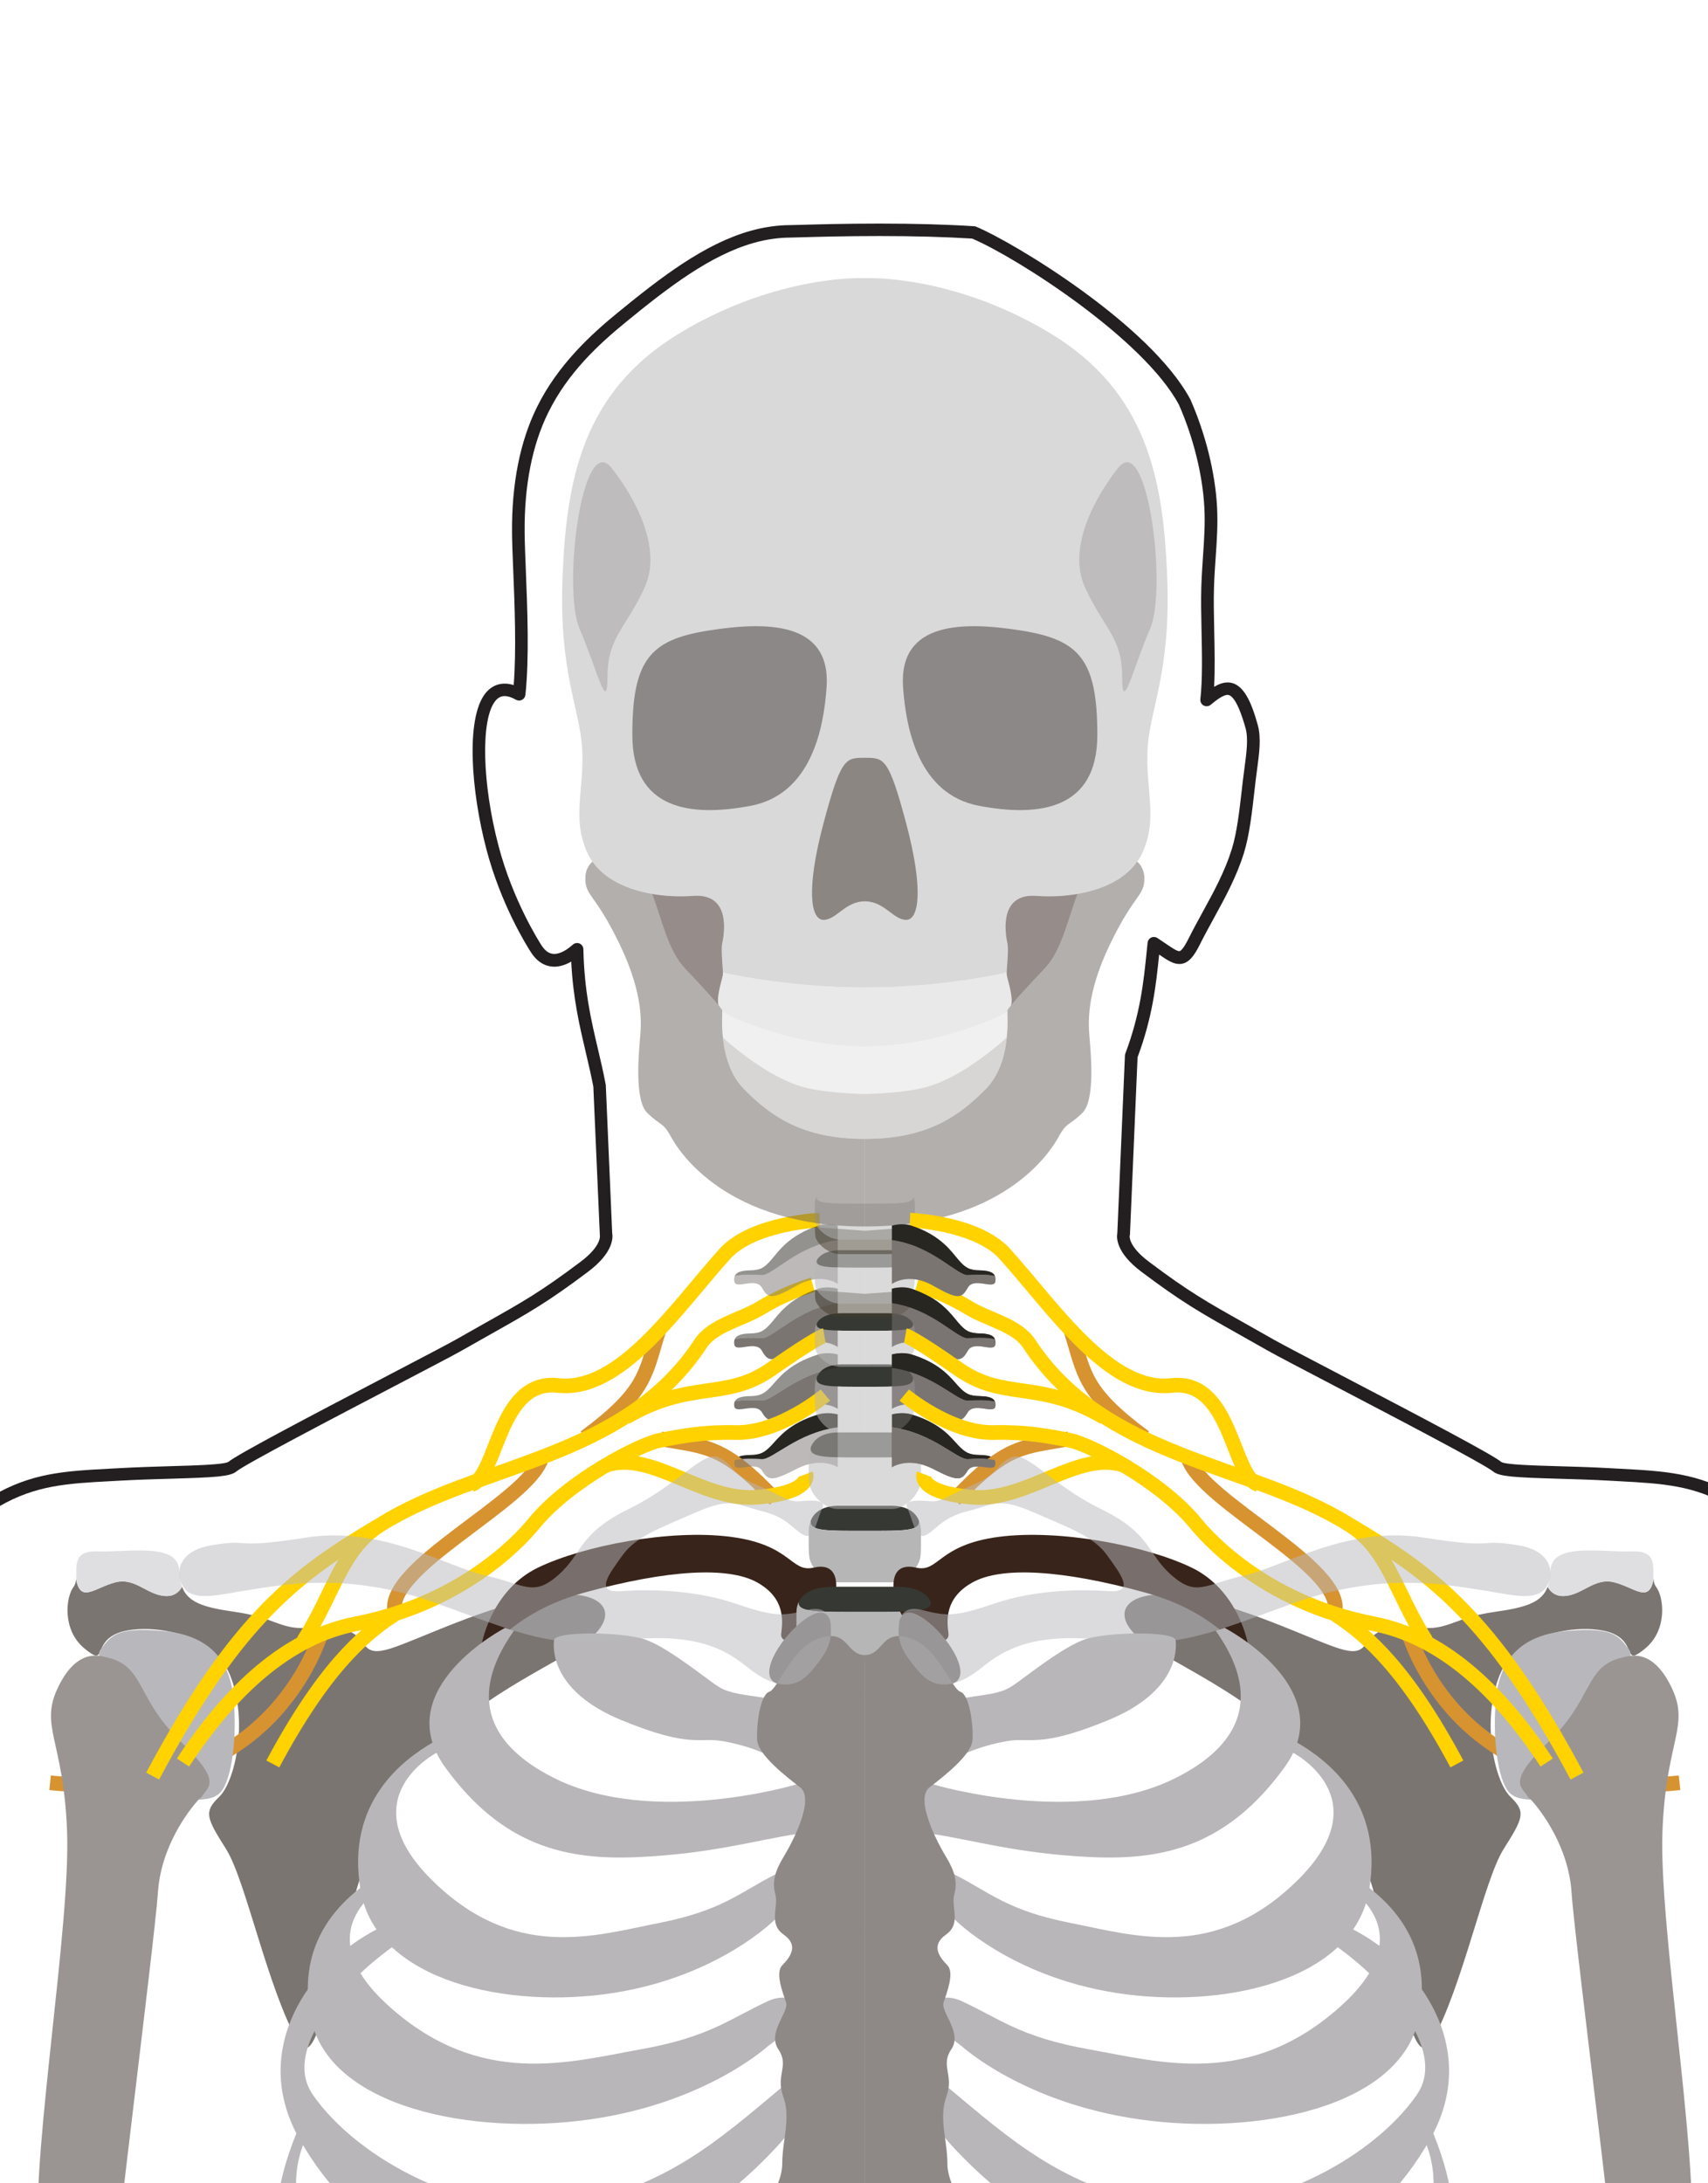
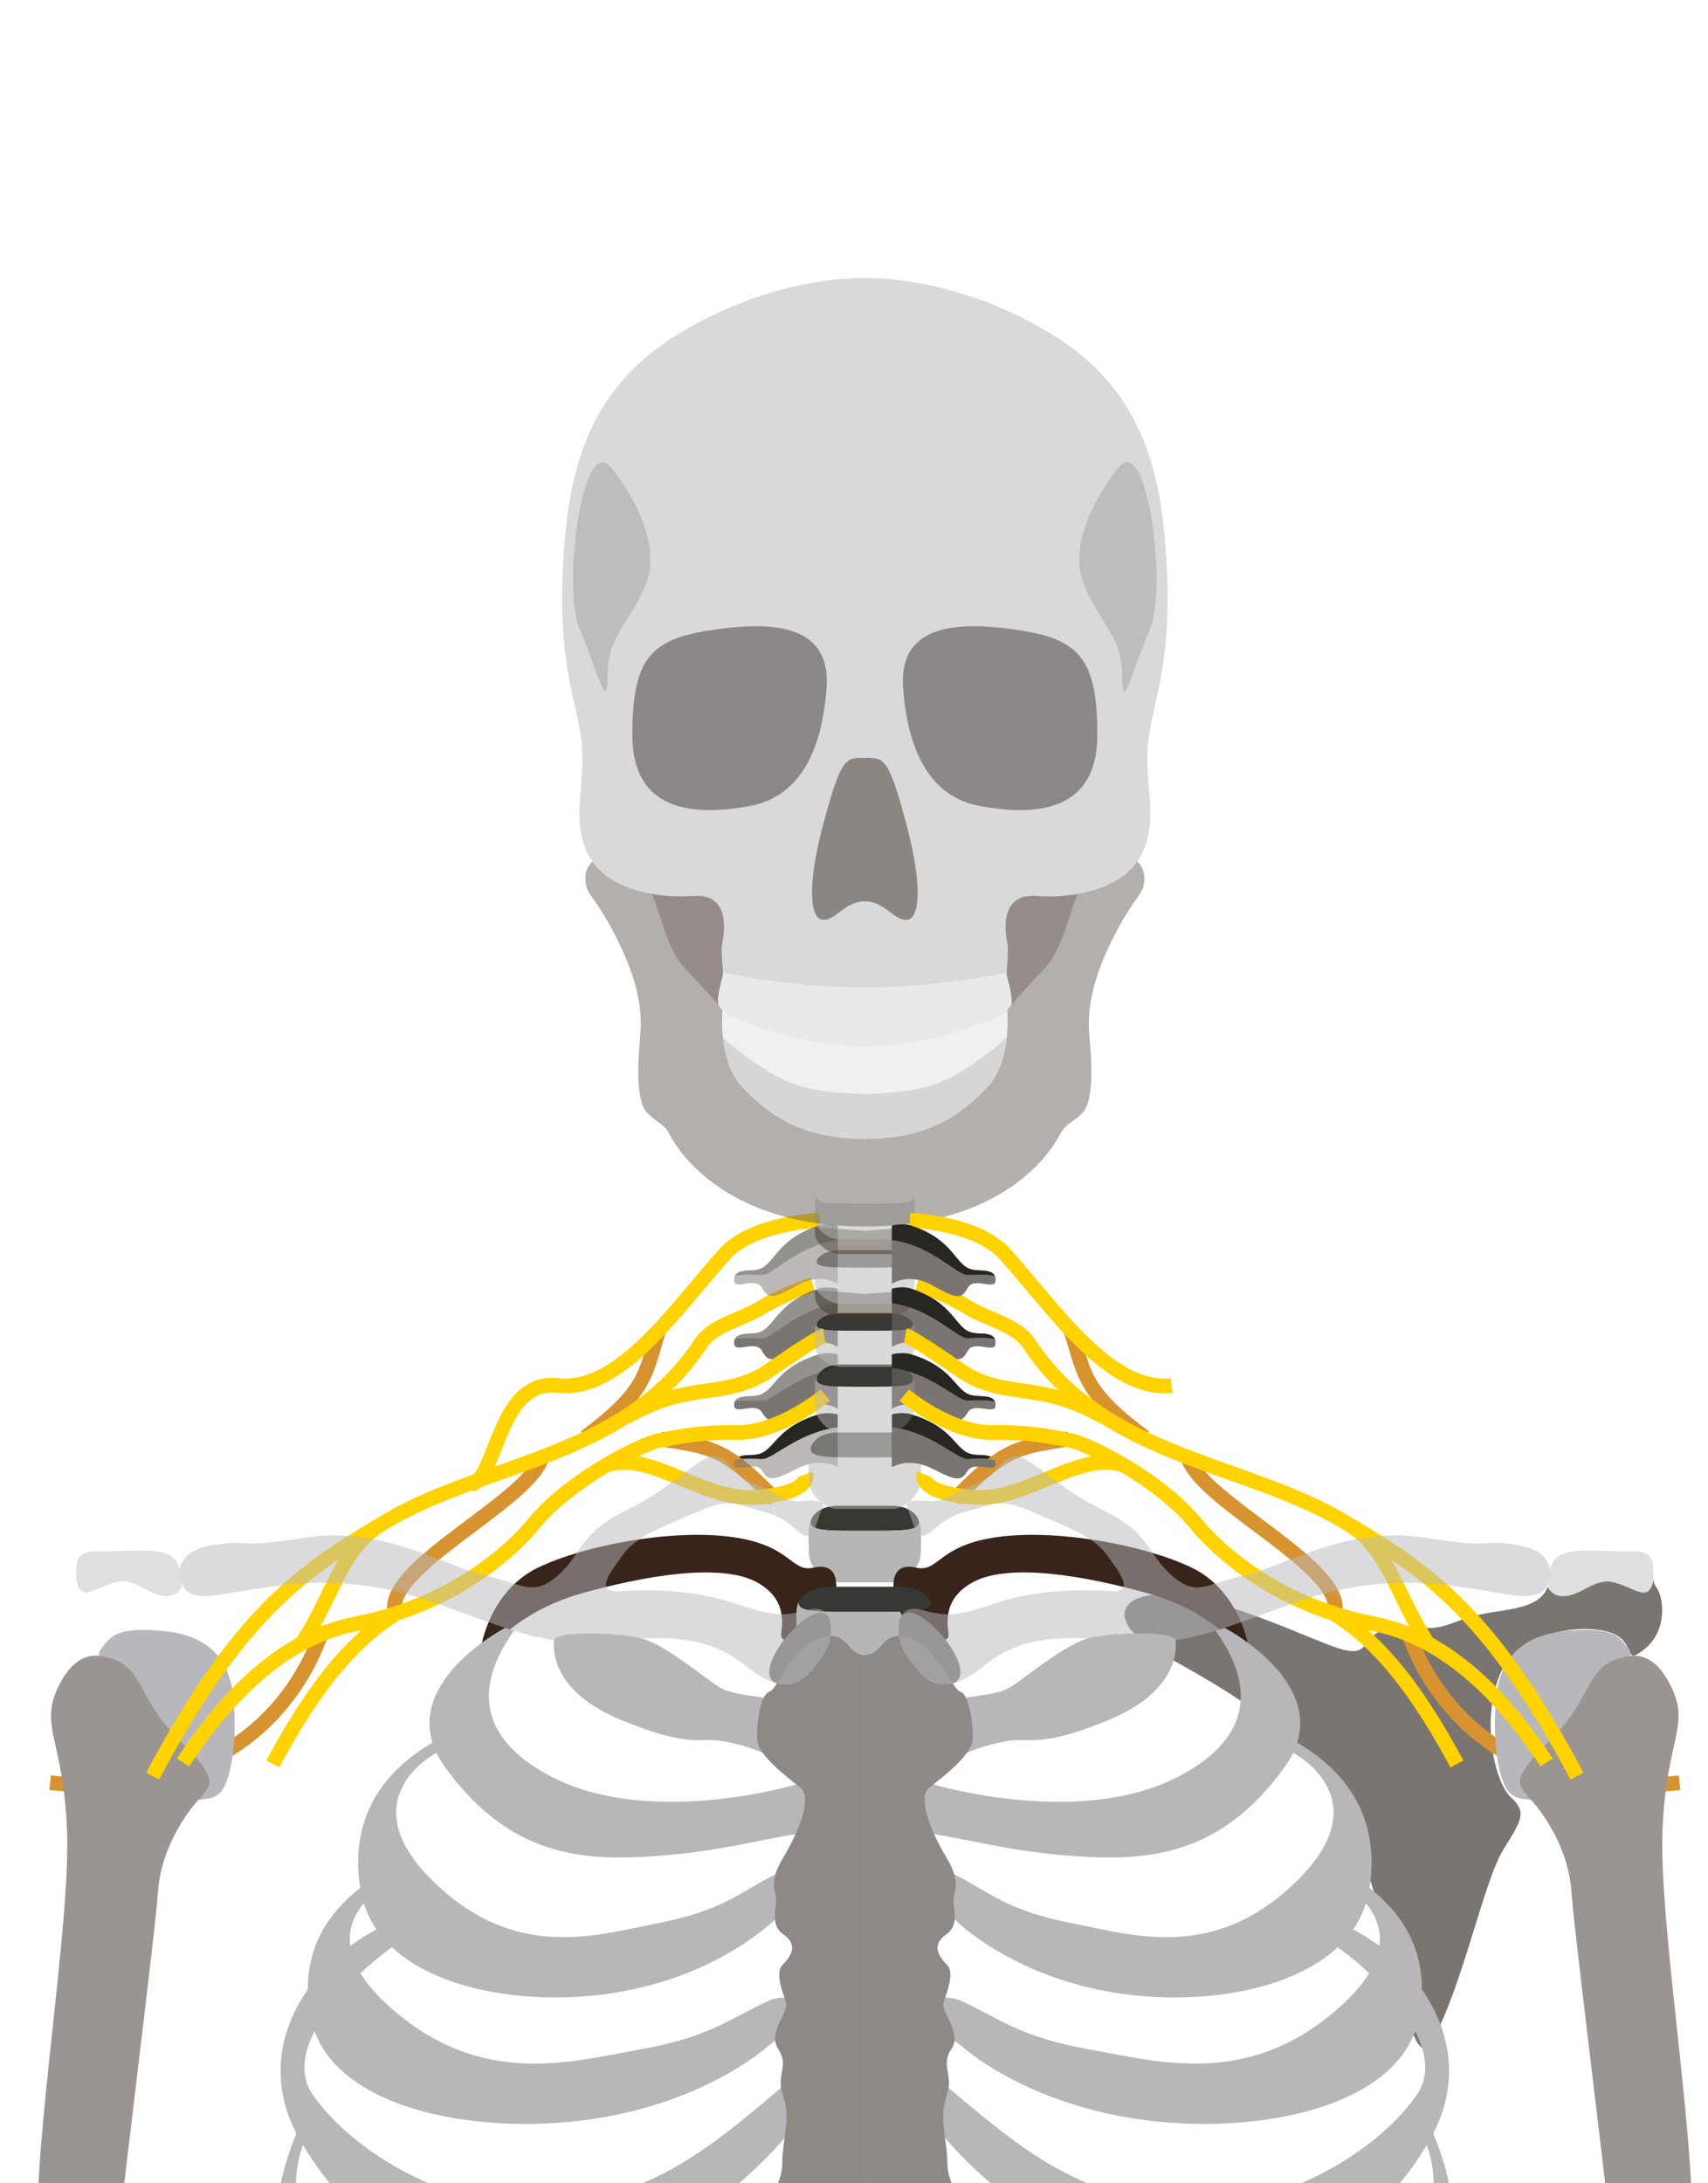
<svg xmlns="http://www.w3.org/2000/svg" version="1.1" id="Слой_1" x="0px" y="0px" width="64.8px" height="82.8px" viewBox="0 0 64.8 82.8" enable-background="new 0 0 64.8 82.8" xml:space="preserve">
  <g>
    <path fill="#363833" d="M31.821,57.104c-0.464,0-0.891,0.149-1.059,0.556c-0.08,0.413,0.584,0.396,2.049,0.396v-0.951H31.821   L31.821,57.104z M33.801,57.104c0.464,0,0.891,0.149,1.059,0.556c0.08,0.413-0.586,0.396-2.049,0.396v-0.951H33.801z" />
    <path fill="#B6B6B6" d="M34.861,57.66c0.048,0.117,0.078,0.251,0.078,0.413c0,0.313,0.014,0.852-0.034,1.043   c-0.099,0.391-0.562,0.893-1.065,0.893h-1.029v-1.268v-0.685C34.275,58.056,34.941,58.073,34.861,57.66L34.861,57.66z    M30.761,57.66c-0.048,0.117-0.079,0.251-0.079,0.413c0,0.313-0.014,0.852,0.035,1.043c0.098,0.391,0.562,0.893,1.065,0.893h1.029   v-1.268v-0.685C31.346,58.056,30.681,58.073,30.761,57.66z" />
    <path fill="#282621" d="M34.576,53.64c1.131,0.338,1.516,0.899,1.783,1.176c0.267,0.277,0.405,0.354,0.811,0.363   c0.299,0.006,0.502,0.052,0.569,0.191c-0.319-0.058-0.674-0.051-1.022-0.032c-0.405,0.022-1.348-1.009-2.876-1.205V53.64   C33.839,53.64,34.224,53.535,34.576,53.64z" />
    <path fill="#7B7572" d="M37.738,55.37c0.024,0.05,0.032,0.111,0.018,0.189c-0.053,0.294-0.811-0.164-1.046,0.216   c-0.235,0.38-0.374,0.415-1.312-0.069c-0.94-0.484-1.559-0.061-1.559-0.061v-1.512c1.528,0.196,2.472,1.227,2.877,1.205   C37.064,55.32,37.419,55.312,37.738,55.37z" />
    <path fill="#7B7572" d="M37.745,50.782c0.024,0.055,0.033,0.123,0.019,0.208c-0.053,0.324-0.813-0.181-1.048,0.238   c-0.235,0.419-0.374,0.457-1.315-0.076c-0.941-0.534-1.561-0.067-1.561-0.067v-1.668c1.531,0.216,2.475,1.354,2.881,1.329   C37.069,50.727,37.425,50.718,37.745,50.782z" />
    <path fill="#282621" d="M34.577,48.874c1.133,0.372,1.518,0.991,1.785,1.297c0.267,0.305,0.406,0.391,0.812,0.4   c0.299,0.007,0.503,0.057,0.57,0.212c-0.319-0.065-0.675-0.055-1.024-0.035c-0.406,0.024-1.351-1.113-2.882-1.329v-0.544   C33.839,48.874,34.225,48.758,34.577,48.874z" />
    <path fill="#7B7572" d="M37.745,53.145c0.024,0.052,0.033,0.114,0.019,0.194c-0.053,0.303-0.813-0.169-1.048,0.223   c-0.235,0.391-0.374,0.426-1.315-0.071c-0.941-0.498-1.561-0.062-1.561-0.062v-1.555c1.531,0.201,2.475,1.262,2.881,1.239   C37.069,53.094,37.425,53.085,37.745,53.145z" />
    <path fill="#282621" d="M34.577,51.366c1.133,0.348,1.518,0.925,1.785,1.209c0.267,0.284,0.406,0.364,0.812,0.373   c0.299,0.007,0.503,0.054,0.57,0.198c-0.319-0.06-0.675-0.052-1.024-0.033c-0.406,0.023-1.351-1.037-2.882-1.239v-0.507   C33.839,51.366,34.225,51.258,34.577,51.366z" />
-     <path fill="#7B7572" d="M20.747,60.528c-2.259,0.347-4.837,1.647-5.929,1.99c-1.091,0.344-0.867-0.286-1.483-0.614   c-0.615-0.328-0.615-0.245-1.658-0.169c-1.042,0.076-1.224-0.39-2.791-0.61c-1.206-0.169-1.765-0.373-1.979-0.946   c-0.116,0.205-0.302,0.342-0.549,0.349c-0.741,0.021-1.194-0.718-1.978-0.52c-0.783,0.199-1.324,0.813-1.493-0.121   c-0.01,0.111-0.033,0.211-0.092,0.287c-0.298,0.384-0.448,1.637,0.41,2.344c0.858,0.707,0.299-0.172,1.232-0.571   c0.933-0.398,3.581-0.174,4.29,1.581c0.709,1.754,0.187,4.043-0.41,4.615c-0.597,0.572-0.485,0.801,0.261,1.983   c0.746,1.182,1.558,5.226,2.712,7.284c0.893,1.592,1.43-4.338,3.108-8.2c1.679-3.862,5.541-5.492,7.471-6.693   C23.801,61.318,23.007,60.181,20.747,60.528z" />
    <path fill="#38241A" d="M30.874,59.45c-0.879,0.205-0.824-0.861-3.138-1.165c-2.313-0.305-5.615,0.337-7.331,1.169   c-1.716,0.833-2.183,2.797-2.183,3.312c0,0.515,0.746-1.487,3.936-2.365c3.19-0.877,5.473-0.995,6.561-0.393   c1.087,0.602,0.975,1.475,0.92,1.939c-0.055,0.464,0.709,0.302,1.381-0.212C31.691,61.221,32.258,59.128,30.874,59.45z" />
    <path fill="#7B7572" d="M27.877,50.782c-0.024,0.055-0.032,0.123-0.018,0.208c0.053,0.324,0.813-0.181,1.048,0.238   c0.235,0.419,0.374,0.457,1.315-0.076c0.941-0.534,1.561-0.067,1.561-0.067v-1.668c-1.531,0.216-2.475,1.354-2.881,1.329   C28.553,50.727,28.197,50.718,27.877,50.782z" />
    <path fill="#7B7572" d="M27.877,53.145c-0.024,0.052-0.032,0.114-0.018,0.194c0.053,0.303,0.813-0.169,1.048,0.223   c0.235,0.391,0.374,0.426,1.315-0.071c0.941-0.498,1.561-0.062,1.561-0.062v-1.555c-1.531,0.201-2.475,1.262-2.881,1.239   C28.553,53.094,28.197,53.085,27.877,53.145z" />
    <path fill="#282621" d="M31.047,53.64c-1.131,0.338-1.516,0.899-1.783,1.176c-0.267,0.277-0.406,0.354-0.811,0.363   c-0.298,0.006-0.502,0.052-0.569,0.191c0.319-0.058,0.674-0.051,1.022-0.032c0.405,0.022,1.348-1.009,2.876-1.205V53.64   C31.783,53.64,31.398,53.535,31.047,53.64z" />
    <path fill="#B6B6B6" d="M30.314,60.73c-0.06,0.117-0.097,0.251-0.097,0.413c0,0.313-0.016,0.852,0.042,1.043   c0.121,0.392,0.685,0.893,1.298,0.893h1.253h1.254c0.613,0,1.177-0.501,1.297-0.893c0.058-0.191,0.042-0.73,0.042-1.043   c0-0.162-0.037-0.296-0.096-0.413c0.098,0.413-0.713,0.396-2.497,0.396C31.027,61.126,30.216,61.143,30.314,60.73z" />
    <path fill="#7B7572" d="M31.496,61.488c-0.004-0.031-0.012-0.061-0.02-0.09c-0.083-0.171-0.305-0.522-1.127,0.162   c-0.824,0.686-1.595,2.013-0.886,2.28c0.453,0.113,0.9,0.021,1.292-0.435C31.469,62.575,31.589,62.22,31.496,61.488z" />
    <path fill="#B8B6B8" d="M28.976,64.384c-0.768-0.121-1.258-0.15-1.677-0.393c-0.42-0.243-2.018-1.591-2.926-1.847   c-0.908-0.256-3.306-0.287-3.352,0.058c-0.046,0.345-0.088,1.947,2.556,3.033c2.644,1.087,2.938,0.629,3.876,0.801   c0.937,0.172,1.488,0.44,1.488,0.44L28.976,64.384z" />
    <path fill="#B8B6B8" d="M19.498,61.843c-0.804,1.147-2.232,3.693,1.511,5.581c3.744,1.888,9.203,0.249,9.203,0.249l1.534,0.195   c0,0-0.096,1.47-1.565,1.693c-1.469,0.223-3.189,0.738-5.946,0.867c-2.756,0.129-5.176-0.415-7.345-3.404   c-2.169-2.989,2.272-5.288,2.272-5.288L19.498,61.843z" />
    <path fill="#B8B6B8" d="M29.421,71.082c-1.372,0.695-2.006,1.371-4.429,1.848c-2.423,0.477-5.482,1.468-8.616-1.64   c-3.134-3.109,0.183-4.815,0.183-4.815s0.887-0.99-0.152-0.386c-1.039,0.605-3.333,2.226-2.718,5.639   c0.615,3.414,5.578,4.481,9.589,3.852c4.011-0.629,6.124-2.787,6.124-2.787s1.17-0.893,1.077-1.408   C30.386,70.87,29.784,70.898,29.421,71.082z" />
    <path fill="#B8B6B8" d="M29.165,75.878c-1.515,0.695-2.215,1.371-4.891,1.848c-2.676,0.477-6.054,1.468-9.515-1.64   c-3.461-3.109,0.202-4.814,0.202-4.814s0.98-0.99-0.167-0.386c-1.148,0.605-3.681,2.225-3.002,5.639   c0.68,3.414,6.16,4.481,10.59,3.852c4.429-0.629,6.763-2.787,6.763-2.787s1.292-0.893,1.189-1.408   C30.231,75.667,29.567,75.694,29.165,75.878z" />
    <path fill="#B8B6B8" d="M29.633,79.183c-2.319,1.936-4.387,3.806-8.043,4.416c-3.656,0.61-8.003-1.659-9.728-4.167   c-1.446-2.103,2.508-5.56,4.197-6.293c1.689-0.733,0.074-1.106-2.22,0.286c-2.295,1.392-4.328,4.463-2.463,7.723   c2.145,3.749,5.521,5.303,9.794,4.901c4.911-0.463,8.596-4.97,8.596-4.97s1.179-0.961,1.104-1.571   C30.796,78.898,30.191,78.717,29.633,79.183z" />
    <path fill="#DFDFE2" d="M4.381,60.009c0.783-0.198,1.236,0.541,1.978,0.52c0.247-0.007,0.433-0.144,0.549-0.349   c-0.064-0.171-0.099-0.374-0.109-0.62c-0.046-1.072-1.914-0.683-3.108-0.725c-0.958-0.033-0.763,0.603-0.803,1.053   C3.057,60.821,3.598,60.207,4.381,60.009z" />
    <path fill="#363833" d="M31.93,51.744c-0.413,0-0.793,0.132-0.944,0.495c-0.071,0.367,0.522,0.352,1.825,0.352v-0.847H31.93   L31.93,51.744z M33.693,51.744c0.413,0,0.793,0.132,0.943,0.495c0.072,0.367-0.521,0.352-1.825,0.352v-0.847H33.693z" />
    <path fill="#363833" d="M31.93,49.803c-0.413,0-0.793,0.104-0.944,0.388c-0.071,0.289,0.522,0.277,1.825,0.277v-0.665H31.93   L31.93,49.803z M33.693,49.803c0.413,0,0.793,0.104,0.943,0.388c0.072,0.289-0.521,0.277-1.825,0.277v-0.665H33.693z" />
    <path fill="#B8B6B8" d="M30.124,86.112c-1.203,0.949-2.182,1.893-2.63,2.208c-0.447,0.314-0.503-0.115,0.224-1.116   c0.728-1.001,2.295-1.888,2.77-2.202c0.476-0.315,0.476-3.604-1.511-1.458c-1.987,2.145-3.61,3.747-7.388,5.32   c-3.777,1.573-7.924-1.026-9.486-3.347c-1.562-2.321-0.615-4.377-0.28-4.777c0.336-0.401-0.372-0.341-0.579,0.167   c-0.848,2.086-0.983,3.787-0.371,5.328c-0.169,0.217-0.332,0.522-0.42,0.884c-0.228,0.952-0.723,2.64,0.271,4.65   c-0.029,0.098-0.057,0.203-0.08,0.327c-0.2,1.095-0.426,2.592,0.209,4.168c-0.068,0.158-0.139,0.367-0.209,0.637   c-0.26,1.011-0.24,2.958,0.879,4.931c-0.094,0.316-0.14,0.779-0.121,1.419c0.056,1.945,1.035,4.634,3.722,5.606   c2.686,0.973,5.624-2.46,6.688-5.177c1.063-2.717,1.371-3.633,2.015-4.834c0.644-1.201,0.308-2.002,1.007-3.261   c0.7-1.259,0.504-3.032,1.707-4.205c1.203-1.173,3.778-3.49,4.477-3.948C31.72,86.975,31.328,85.162,30.124,86.112L30.124,86.112z    M18.344,105.367L18.344,105.367c-2.126,1.659-5.429,0.534-5.653-0.829c-0.066-0.406-0.04-0.775,0.01-1.111   c0.205,0.221,0.421,0.44,0.662,0.654c2.91,2.574,6.156-0.344,6.436-0.658C20.079,103.108,20.471,103.708,18.344,105.367   L18.344,105.367z M20.443,100.991L20.443,100.991c-1.958,1.888-3.61,2.46-6.856,0.515c-2.551-1.529-2.611-3.583-2.453-4.644   c0.225,0.413,0.515,0.828,0.887,1.24c1.987,2.202,3.833,2.889,5.793,3.147c1.959,0.257,3.358-1.402,3.582-1.773   C21.618,99.103,22.402,99.103,20.443,100.991L20.443,100.991z M22.793,95.441L22.793,95.441c-1.287,1.945-2.686,3.576-4.281,3.547   c-1.595-0.029-4.337-1.459-5.429-2.431c-0.955-0.851-1.847-2.646-1.791-3.847c0.118,0.165,0.245,0.332,0.385,0.5   c2.189,2.631,3.868,3.375,6.107,3.347c2.238-0.029,4.729-1.83,5.205-2.231C23.465,93.926,24.08,93.496,22.793,95.441L22.793,95.441   z M22.57,92.362L22.57,92.362c-1.754,1.449-4.477,2.936-8.171,0.839c-3.356-1.906-3.66-5.057-3.269-6.412   c0.683,1.295,1.922,2.491,3.744,3.733c4.197,2.86,7.956-0.219,8.889-0.41C24.696,89.921,24.323,90.913,22.57,92.362z" />
    <path fill="#7B7572" d="M44.875,60.528c2.26,0.347,4.837,1.647,5.929,1.99c1.091,0.344,0.868-0.286,1.483-0.614   c0.615-0.328,0.615-0.245,1.658-0.169c1.042,0.076,1.224-0.39,2.791-0.61c1.206-0.169,1.765-0.373,1.979-0.946   c0.115,0.205,0.302,0.342,0.549,0.349c0.741,0.021,1.194-0.718,1.978-0.52c0.784,0.199,1.324,0.813,1.493-0.121   c0.01,0.111,0.033,0.211,0.092,0.287c0.299,0.384,0.448,1.637-0.41,2.344c-0.858,0.707-0.299-0.172-1.231-0.571   c-0.933-0.398-3.581-0.174-4.29,1.581c-0.709,1.754-0.187,4.043,0.41,4.615c0.597,0.572,0.485,0.801-0.261,1.983   c-0.747,1.182-1.558,5.226-2.712,7.284c-0.893,1.592-1.43-4.338-3.108-8.2c-1.679-3.862-5.541-5.492-7.471-6.693   C41.821,61.318,42.615,60.181,44.875,60.528z" />
    <path fill="#38241A" d="M34.748,59.45c0.879,0.205,0.824-0.861,3.138-1.165c2.313-0.305,5.615,0.337,7.331,1.169   c1.716,0.833,2.183,2.797,2.183,3.312c0,0.515-0.746-1.487-3.936-2.365c-3.19-0.877-5.473-0.995-6.561-0.393   c-1.088,0.602-0.975,1.475-0.92,1.939c0.055,0.464-0.709,0.302-1.381-0.212C33.931,61.221,33.364,59.128,34.748,59.45z" />
    <path fill="#363833" d="M34.017,60.175c0.566,0,1.086,0.149,1.291,0.556c0.098,0.413-0.712,0.396-2.496,0.396v-0.951H34.017   L34.017,60.175z M31.605,60.175c-0.564,0-1.085,0.149-1.29,0.556c-0.098,0.413,0.713,0.396,2.497,0.396v-0.951H31.605z" />
    <path fill="#7B7572" d="M34.126,61.488c0.004-0.031,0.012-0.061,0.02-0.09c0.083-0.171,0.305-0.522,1.127,0.162   c0.824,0.686,1.595,2.013,0.886,2.28c-0.453,0.113-0.9,0.021-1.292-0.435C34.153,62.575,34.033,62.22,34.126,61.488z" />
    <path fill="#B8B6B8" d="M36.646,64.384c0.768-0.121,1.258-0.15,1.677-0.393c0.42-0.243,2.018-1.591,2.926-1.847   c0.908-0.256,3.306-0.287,3.352,0.058c0.046,0.345,0.088,1.947-2.556,3.033c-2.644,1.087-2.938,0.629-3.876,0.801   c-0.937,0.172-1.488,0.44-1.488,0.44L36.646,64.384z" />
    <path fill="#B8B6B8" d="M46.124,61.843c0.804,1.147,2.232,3.693-1.511,5.581c-3.744,1.888-9.203,0.249-9.203,0.249l-1.534,0.195   c0,0,0.096,1.47,1.565,1.693c1.469,0.223,3.189,0.738,5.946,0.867c2.756,0.129,5.176-0.415,7.345-3.404   c2.169-2.989-2.271-5.288-2.271-5.288L46.124,61.843z" />
    <path fill="#B8B6B8" d="M36.201,71.082c1.372,0.695,2.006,1.371,4.429,1.848c2.423,0.477,5.482,1.468,8.616-1.64   c3.134-3.109-0.183-4.815-0.183-4.815s-0.887-0.99,0.152-0.386c1.039,0.605,3.333,2.226,2.718,5.639   c-0.615,3.414-5.578,4.481-9.589,3.852c-4.011-0.629-6.124-2.787-6.124-2.787s-1.17-0.893-1.077-1.408   C35.236,70.87,35.838,70.898,36.201,71.082z" />
    <path fill="#B8B6B8" d="M36.457,75.878c1.515,0.695,2.215,1.371,4.891,1.848c2.676,0.477,6.054,1.468,9.515-1.64   c3.461-3.109-0.203-4.814-0.203-4.814s-0.98-0.99,0.168-0.386c1.148,0.605,3.681,2.225,3.002,5.639   c-0.68,3.414-6.16,4.481-10.59,3.852c-4.429-0.629-6.763-2.787-6.763-2.787s-1.292-0.893-1.189-1.408   C35.391,75.667,36.055,75.694,36.457,75.878z" />
    <path fill="#B8B6B8" d="M35.989,79.183c2.319,1.936,4.387,3.806,8.043,4.416c3.656,0.61,8.003-1.659,9.728-4.167   c1.446-2.103-2.508-5.56-4.197-6.293c-1.689-0.733-0.074-1.106,2.22,0.286c2.295,1.392,4.328,4.463,2.463,7.723   c-2.145,3.749-5.521,5.303-9.794,4.901c-4.911-0.463-8.596-4.97-8.596-4.97s-1.179-0.961-1.104-1.571   C34.826,78.898,35.431,78.717,35.989,79.183z" />
    <path fill="#DFDFE2" d="M61.241,60.009c-0.783-0.198-1.236,0.541-1.978,0.52c-0.247-0.007-0.433-0.144-0.549-0.349   c0.064-0.171,0.099-0.374,0.109-0.62c0.046-1.072,1.914-0.683,3.108-0.725c0.958-0.033,0.763,0.603,0.803,1.053   C62.565,60.821,62.024,60.207,61.241,60.009z" />
    <path fill="none" stroke="#D79330" stroke-width="0.556" stroke-miterlimit="22.926" d="M53.396,61.812   c0.525,1.664,2.854,6.589,10.325,5.798" />
    <path fill="#B8B8BC" d="M56.768,64.33c0.166-1.511,1.051-2.349,2.728-2.483c1.677-0.134,1.904,0.16,2.319,0.73   c0.11,0.15-0.041,0.274,0.127,0.252c-1.352,0.448-0.955,1.622-2.485,3.352c-1.531,1.73-0.932,1.793-0.652,2.202L58.8,68.386   c-0.425-0.238-1.169,0.01-1.555-0.422C56.822,67.491,56.602,65.841,56.768,64.33z" />
    <path fill="#9A9593" d="M58.788,66.017c1.653-1.606,1.342-2.808,2.724-3.15c0.169-0.01,1.091-0.492,1.869,1.054   c0.779,1.546-0.18,2.002-0.309,5.546c-0.129,3.545,1.288,11.817,1.105,15.301c-0.182,3.485,0.529,5.606,1.013,10.637   c0.484,5.031,3.317,10.246,3.925,11.21c0.608,0.964,0.487,1.132,0.513,1.978c0.026,0.846-0.664,0.908-0.821,1.228   c0.261-0.697-0.091-1.48-0.792-1.997c-0.701-0.517-0.994,1.495-1.895,0.869c-0.902-0.626-0.875-0.063-1.731-0.135   c-0.856-0.071-2.107-0.791-2.245,0.06c-0.12,0.742-0.239,1.068-0.164,1.856c-0.004-0.023-0.009-0.046-0.014-0.066   c-0.117-0.451-1.849-0.549-1.772-1.464c0.077-0.915,0.501-0.485,1.628-2.743c1.127-2.258,0.506-8.592,0.221-12.79   c-0.285-4.198-2.307-19.837-2.418-21.62c-0.112-1.782-1.181-3.141-1.544-3.544c-0.032-0.035-0.071-0.059-0.109-0.084l0.005-0.004   C57.727,67.733,57.135,67.623,58.788,66.017z" />
    <path fill="#B8B6B8" d="M35.498,86.112c1.203,0.949,2.182,1.893,2.63,2.208c0.448,0.314,0.504-0.115-0.224-1.116   c-0.728-1.001-2.294-1.888-2.77-2.202c-0.476-0.315-0.476-3.604,1.511-1.458c1.987,2.145,3.61,3.747,7.388,5.32   c3.777,1.573,7.924-1.026,9.486-3.347c1.562-2.321,0.615-4.377,0.28-4.777c-0.336-0.401,0.372-0.341,0.579,0.167   c0.848,2.086,0.983,3.787,0.371,5.328c0.169,0.217,0.332,0.522,0.419,0.884c0.228,0.952,0.723,2.64-0.271,4.65   c0.029,0.098,0.057,0.203,0.08,0.327c0.2,1.095,0.426,2.592-0.209,4.168c0.068,0.158,0.139,0.367,0.209,0.637   c0.26,1.011,0.239,2.958-0.88,4.931c0.094,0.316,0.14,0.779,0.121,1.419c-0.056,1.945-1.035,4.634-3.722,5.606   c-2.686,0.973-5.624-2.46-6.688-5.177c-1.063-2.717-1.371-3.633-2.015-4.834c-0.644-1.201-0.308-2.002-1.007-3.261   c-0.7-1.259-0.504-3.032-1.707-4.205c-1.203-1.173-3.778-3.49-4.477-3.948C33.902,86.975,34.294,85.162,35.498,86.112   L35.498,86.112z M47.278,105.367L47.278,105.367c2.127,1.659,5.429,0.534,5.652-0.829c0.067-0.406,0.041-0.775-0.009-1.111   c-0.205,0.221-0.421,0.44-0.663,0.654c-2.91,2.574-6.156-0.344-6.436-0.658C45.543,103.108,45.151,103.708,47.278,105.367   L47.278,105.367z M45.179,100.991L45.179,100.991c1.958,1.888,3.61,2.46,6.856,0.515c2.551-1.529,2.611-3.583,2.453-4.644   c-0.225,0.413-0.515,0.828-0.887,1.24c-1.987,2.202-3.833,2.889-5.793,3.147c-1.959,0.257-3.358-1.402-3.582-1.773   C44.004,99.103,43.22,99.103,45.179,100.991L45.179,100.991z M42.829,95.441L42.829,95.441c1.287,1.945,2.686,3.576,4.281,3.547   c1.595-0.029,4.337-1.459,5.429-2.431c0.955-0.851,1.847-2.646,1.791-3.847c-0.118,0.165-0.245,0.332-0.385,0.5   c-2.189,2.631-3.868,3.375-6.107,3.347c-2.239-0.029-4.729-1.83-5.205-2.231C42.157,93.926,41.542,93.496,42.829,95.441   L42.829,95.441z M43.052,92.362L43.052,92.362c1.754,1.449,4.477,2.936,8.17,0.839c3.356-1.906,3.66-5.057,3.269-6.412   c-0.683,1.295-1.922,2.491-3.744,3.733c-4.197,2.86-7.956-0.219-8.889-0.41C40.926,89.921,41.299,90.913,43.052,92.362z" />
    <path fill="none" stroke="#D79330" stroke-width="0.556" stroke-miterlimit="22.926" d="M12.226,61.812   c-0.525,1.664-2.854,6.589-10.325,5.798" />
    <path fill="#B8B8BC" d="M8.85,64.33c-0.166-1.511-1.051-2.349-2.728-2.483c-1.676-0.134-1.903,0.16-2.319,0.73   c-0.11,0.15,0.041,0.274-0.127,0.252c1.352,0.448,0.955,1.622,2.485,3.352c1.531,1.73,0.932,1.793,0.652,2.202l0.004,0.004   c0.425-0.238,1.169,0.01,1.556-0.422C8.795,67.491,9.015,65.841,8.85,64.33z" />
    <path fill="#9A9593" d="M6.829,66.017c-1.653-1.606-1.342-2.808-2.724-3.15c-0.169-0.01-1.091-0.492-1.869,1.054   c-0.779,1.546,0.18,2.002,0.309,5.546c0.129,3.545-1.287,11.817-1.105,15.301c0.182,3.485-0.529,5.606-1.013,10.637   c-0.484,5.031-3.317,10.246-3.926,11.21c-0.608,0.964-0.487,1.132-0.513,1.978c-0.026,0.846,0.664,0.908,0.821,1.228   c-0.261-0.697,0.091-1.48,0.792-1.997c0.702-0.517,0.994,1.495,1.895,0.869c0.901-0.626,0.875-0.063,1.73-0.135   c0.856-0.071,2.107-0.791,2.245,0.06c0.12,0.742,0.239,1.068,0.164,1.856c0.004-0.023,0.009-0.046,0.014-0.066   c0.117-0.451,1.849-0.549,1.772-1.464c-0.077-0.915-0.501-0.485-1.628-2.743c-1.127-2.258-0.505-8.592-0.221-12.79   c0.285-4.198,2.306-19.837,2.418-21.62c0.112-1.782,1.181-3.141,1.544-3.544c0.032-0.035,0.071-0.059,0.109-0.084L7.64,68.162   C7.891,67.733,8.483,67.623,6.829,66.017z" />
    <path fill="#8E8987" d="M32.811,62.766c-0.709,0-0.615-0.991-1.697-0.648c-1.082,0.343-1.584,1.926-1.93,2.041   c-0.346,0.114-0.495,1.278-0.458,1.831c0.037,0.553,1.054,1.354,1.628,1.792s-0.284,2.079-0.621,2.631   c-0.335,0.554-0.447,0.954-0.317,1.43c0.131,0.477-0.279,1.107,0.317,1.526c0.598,0.42,0.225,0.877-0.055,1.163   c-0.28,0.286,0.027,1.049,0.144,1.411c0.117,0.362-0.723,1.144-0.293,1.773c0.429,0.63-0.113,0.973,0.186,1.793   c0.299,0.82-0.037,1.659-0.037,2.536c0,0.877-0.728,1.44-0.364,2.269c0.364,0.829-0.196,1.373,0.616,2.574   c0.811,1.202,1.343,1.974,1.847,1.974h1.035V62.766L32.811,62.766z M32.811,62.766c0.709,0,0.616-0.991,1.697-0.648   c1.082,0.343,1.583,1.926,1.93,2.041c0.346,0.114,0.496,1.278,0.458,1.831c-0.038,0.553-1.055,1.354-1.628,1.792   c-0.574,0.438,0.284,2.079,0.62,2.631c0.335,0.554,0.447,0.954,0.317,1.43c-0.131,0.477,0.28,1.107-0.317,1.526   c-0.597,0.42-0.224,0.877,0.055,1.163c0.28,0.286-0.027,1.049-0.144,1.411c-0.116,0.362,0.723,1.144,0.294,1.773   c-0.428,0.63,0.112,0.973-0.187,1.793c-0.298,0.82,0.037,1.659,0.037,2.536c0,0.877,0.728,1.44,0.364,2.269   c-0.364,0.829,0.196,1.373-0.615,2.574c-0.812,1.202-1.343,1.974-1.847,1.974h-1.035V62.766z" />
    <path fill-rule="evenodd" clip-rule="evenodd" fill="none" stroke="#D79330" stroke-width="0.556" stroke-miterlimit="22.926" d="   M20.545,55.301c-0.525,1.664-6.05,4.182-5.553,5.886" />
    <path fill-rule="evenodd" clip-rule="evenodd" fill="none" stroke="#D79330" stroke-width="0.556" stroke-miterlimit="22.926" d="   M24.993,50.461c-0.526,1.664-0.446,2.299-2.795,4.047" />
    <path fill-rule="evenodd" clip-rule="evenodd" fill="none" stroke="#D79330" stroke-width="0.556" stroke-miterlimit="22.926" d="   M25.065,54.565c1.713,0.329,2.335,0.177,4.344,2.308" />
    <path fill-rule="evenodd" clip-rule="evenodd" fill="none" stroke="#FFD200" stroke-width="0.556" stroke-miterlimit="22.926" d="   M30.837,48.724c0,0-0.963,0.263-1.97,0.876c-0.739,0.45-1.824,0.651-2.289,1.359c-2.892,4.404-8.384,4.504-12.154,6.871   c-1.475,0.926-1.753,2.584-2.912,4.406" />
    <path fill-rule="evenodd" clip-rule="evenodd" fill="none" stroke="#FFD200" stroke-width="0.556" stroke-miterlimit="22.926" d="   M31.275,50.651c0,0-0.271,0.048-2.014,1.27c-1.742,1.221-3.037,0.378-5.517,1.829" />
    <path fill-rule="evenodd" clip-rule="evenodd" fill="none" stroke="#FFD200" stroke-width="0.556" stroke-miterlimit="22.926" d="   M31.099,46.273c0,0-2.537,0.098-3.604,1.285c-1.879,2.09-3.97,5.249-6.325,4.985c-2.277-0.255-2.285,3.444-3.285,3.759" />
    <path fill-rule="evenodd" clip-rule="evenodd" fill="none" stroke="#FFD200" stroke-width="0.556" stroke-miterlimit="22.926" d="   M31.314,52.907c0,0-1.747,1.465-3.41,1.421c-1.144-0.03-2.03,0.124-2.899,0.302c-0.708,0.145-3.398,1.494-4.755,3.154   c-0.285,0.348-2.46,2.966-6.747,3.798c-2.567,0.499-4.736,2.48-6.56,5.261" />
    <path fill-rule="evenodd" clip-rule="evenodd" fill="none" stroke="#FFD200" stroke-width="0.556" stroke-miterlimit="22.926" d="   M30.574,55.904c0,0,0.263,0.7-1.839,0.876c-2.101,0.175-4.02-1.814-5.772-1.201" />
    <path fill-rule="evenodd" clip-rule="evenodd" fill="none" stroke="#FFD200" stroke-width="0.556" stroke-miterlimit="22.926" d="   M14.951,61.236c-1.2,0.775-2.707,2.114-4.6,5.66" />
    <path fill-rule="evenodd" clip-rule="evenodd" fill="none" stroke="#FFD200" stroke-width="0.556" stroke-miterlimit="22.926" d="   M14.361,57.865c-2.931,1.749-5.303,3.362-8.569,9.491" />
    <path opacity="0.5" fill="#B8B8BC" d="M31.496,61.488c0.093,0.732-0.027,1.087-0.741,1.916c-0.714,0.83-1.61,0.458-2.393-0.171   c-0.784-0.63-1.875-1.345-4.673-1.03c-2.798,0.315-3.889-0.229-7.135-1.402c-3.246-1.172-5.68-0.715-6.856-0.543   c-1.175,0.172-2.014,0.429-2.518,0.143c-0.504-0.286-0.755-1.544,0.867-1.802c1.623-0.258,0.644,0.172,3.553-0.286   c2.911-0.458,5.289,1.087,6.8,1.43c1.512,0.343,1.819,0.83,2.77,0c0.951-0.83,0.756-1.573,2.686-2.517   c1.931-0.944,2.819-2.238,3.414-1.953c0.595,0.286,0.429,0.608,1.455,1.047c1.026,0.439,1.157,0.649,1.641,0.61   c0.485-0.038,1.01-0.057,0.823,0.295c-0.188,0.353-0.282,1.173-0.673,1.001c-0.392-0.172-0.597-0.667-1.604-0.915   c-1.007-0.248-1.138-0.553-2.537,0.057c-1.399,0.61-2.257,0.916-2.761,1.621c-0.504,0.705-1.082,1.43-0.056,1.354   c1.026-0.076,2.768-0.057,4.294,0.457c1.526,0.515,1.82,0.507,2.829,0.248C31.174,60.923,31.454,61.159,31.496,61.488z" />
    <path opacity="0.5" fill="#7B7572" d="M37.745,48.39c0.024,0.055,0.033,0.123,0.019,0.208c-0.053,0.324-0.813-0.181-1.048,0.238   c-0.235,0.419-0.374,0.457-1.315-0.077c-0.941-0.534-1.561-0.067-1.561-0.067v-1.668c1.531,0.216,2.475,1.354,2.881,1.329   C37.069,48.334,37.425,48.325,37.745,48.39z" />
    <path opacity="0.5" fill="#282621" d="M34.577,46.481c1.133,0.372,1.518,0.991,1.785,1.297c0.267,0.305,0.406,0.391,0.812,0.4   c0.299,0.007,0.503,0.057,0.57,0.212c-0.319-0.065-0.675-0.056-1.024-0.035c-0.406,0.025-1.351-1.113-2.882-1.329v-0.544   C33.839,46.481,34.225,46.365,34.577,46.481z" />
    <path opacity="0.5" fill="#7B7572" d="M27.877,48.39c-0.024,0.055-0.032,0.123-0.018,0.208c0.053,0.324,0.813-0.181,1.048,0.238   c0.235,0.419,0.374,0.457,1.315-0.077c0.941-0.534,1.561-0.067,1.561-0.067v-1.668c-1.531,0.216-2.475,1.354-2.881,1.329   C28.553,48.334,28.197,48.325,27.877,48.39z" />
    <path opacity="0.5" fill="#282621" d="M31.045,46.481c-1.133,0.372-1.518,0.991-1.785,1.297c-0.267,0.305-0.406,0.391-0.812,0.4   c-0.299,0.007-0.503,0.057-0.57,0.212c0.32-0.065,0.676-0.056,1.024-0.035c0.406,0.025,1.35-1.113,2.882-1.329v-0.544   C31.783,46.481,31.397,46.365,31.045,46.481z" />
    <path opacity="0.5" fill="#423A2A" d="M32.811,49.067v0.887h0.916c0.448,0,0.861-0.35,0.949-0.625   c0.043-0.135,0.024-0.399,0.024-0.399L32.811,49.067L32.811,49.067z M32.811,49.067v0.887h-0.916c-0.448,0-0.861-0.35-0.948-0.625   c-0.044-0.135-0.024-0.399-0.024-0.399L32.811,49.067z" />
    <path opacity="0.5" fill="#363833" d="M33.693,47.411c0.413,0,0.793,0.104,0.943,0.388c0.072,0.289-0.521,0.277-1.825,0.277v-0.665   H33.693L33.693,47.411z M31.93,47.411c-0.413,0-0.793,0.104-0.944,0.388c-0.071,0.289,0.522,0.277,1.825,0.277v-0.665H31.93z" />
    <path opacity="0.5" fill="#423A2A" d="M32.811,46.675v0.887h-0.916c-0.448,0-0.861-0.351-0.948-0.625   c-0.044-0.135-0.024-0.399-0.024-0.399L32.811,46.675L32.811,46.675z M32.811,46.675v0.887h0.916c0.448,0,0.861-0.351,0.949-0.625   c0.043-0.135,0.024-0.399,0.024-0.399L32.811,46.675z" />
    <path opacity="0.5" fill="#B6B6B6" d="M34.636,45.37c0.043,0.082,0.071,0.175,0.071,0.289c0,0.218,0.012,0.595-0.031,0.729   c-0.088,0.274-0.501,0.624-0.949,0.624h-0.916v-0.886v-0.479C34.115,45.646,34.708,45.658,34.636,45.37L34.636,45.37z    M30.985,45.37c-0.043,0.082-0.07,0.175-0.07,0.289c0,0.218-0.012,0.595,0.031,0.729c0.088,0.274,0.5,0.624,0.948,0.624h0.916   v-0.886v-0.479C31.507,45.646,30.914,45.658,30.985,45.37z" />
    <path opacity="0.5" fill="#282621" d="M31.045,48.874c-1.133,0.372-1.518,0.991-1.785,1.297c-0.267,0.305-0.406,0.391-0.812,0.4   c-0.299,0.007-0.503,0.057-0.57,0.212c0.32-0.065,0.676-0.055,1.024-0.035c0.406,0.024,1.35-1.113,2.882-1.329v-0.544   C31.783,48.874,31.397,48.758,31.045,48.874z" />
    <path opacity="0.5" fill="#282621" d="M31.045,51.366c-1.133,0.348-1.518,0.925-1.785,1.209c-0.267,0.284-0.406,0.364-0.812,0.373   c-0.299,0.007-0.503,0.054-0.57,0.198c0.32-0.06,0.676-0.052,1.024-0.033c0.406,0.023,1.35-1.037,2.882-1.239v-0.507   C31.783,51.366,31.397,51.258,31.045,51.366z" />
    <path opacity="0.5" fill="#7B7572" d="M27.884,55.37c-0.024,0.05-0.032,0.111-0.018,0.189c0.053,0.294,0.811-0.164,1.046,0.216   c0.235,0.38,0.374,0.415,1.312-0.069c0.94-0.484,1.559-0.061,1.559-0.061v-1.512c-1.529,0.196-2.472,1.227-2.877,1.205   C28.558,55.32,28.203,55.312,27.884,55.37z" />
    <path opacity="0.5" fill="#B6B6B6" d="M30.985,50.192c-0.043,0.082-0.07,0.175-0.07,0.289c0,0.218-0.012,0.595,0.031,0.729   c0.088,0.274,0.5,0.625,0.948,0.625h0.916v-0.887v-0.479C31.507,50.469,30.914,50.481,30.985,50.192L30.985,50.192z M34.636,50.192   c0.043,0.082,0.071,0.175,0.071,0.289c0,0.218,0.012,0.595-0.031,0.729c-0.088,0.274-0.501,0.625-0.949,0.625h-0.916v-0.887v-0.479   C34.115,50.469,34.708,50.481,34.636,50.192z" />
    <path opacity="0.5" fill="#B6B6B6" d="M30.761,54.878c-0.048,0.116-0.079,0.251-0.079,0.413c0,0.313-0.014,0.851,0.035,1.043   c0.098,0.392,0.562,0.893,1.065,0.893h1.029v-1.268v-0.685C31.346,55.274,30.681,55.29,30.761,54.878L30.761,54.878z    M34.861,54.878c0.048,0.116,0.078,0.251,0.078,0.413c0,0.313,0.014,0.851-0.034,1.043c-0.099,0.392-0.562,0.893-1.065,0.893   h-1.029v-1.268v-0.685C34.275,55.274,34.941,55.29,34.861,54.878z" />
    <path opacity="0.5" fill="#363833" d="M31.821,54.322c-0.464,0-0.891,0.149-1.059,0.556c-0.08,0.412,0.584,0.396,2.049,0.396   v-0.951H31.821L31.821,54.322z M33.801,54.322c0.464,0,0.891,0.149,1.059,0.556c0.08,0.412-0.586,0.396-2.049,0.396v-0.951H33.801z   " />
    <path opacity="0.5" fill="#B6B6B6" d="M30.985,52.238c-0.043,0.104-0.07,0.223-0.07,0.368c0,0.278-0.012,0.758,0.031,0.928   c0.088,0.349,0.5,0.796,0.948,0.796h0.916v-1.13v-0.61C31.507,52.591,30.914,52.606,30.985,52.238L30.985,52.238z M34.636,52.238   c0.043,0.104,0.071,0.223,0.071,0.368c0,0.278,0.012,0.758-0.031,0.928c-0.088,0.349-0.501,0.796-0.949,0.796h-0.916v-1.13v-0.61   C34.115,52.591,34.708,52.606,34.636,52.238z" />
    <path opacity="0.5" fill="#B6B6B6" d="M34.636,47.799c0.043,0.082,0.071,0.175,0.071,0.289c0,0.219,0.012,0.595-0.031,0.729   c-0.088,0.274-0.501,0.624-0.949,0.624h-0.916v-0.887v-0.479C34.115,48.076,34.708,48.088,34.636,47.799L34.636,47.799z    M30.985,47.799c-0.043,0.082-0.07,0.175-0.07,0.289c0,0.219-0.012,0.595,0.031,0.729c0.088,0.274,0.5,0.624,0.948,0.624h0.916   v-0.887v-0.479C31.507,48.076,30.914,48.088,30.985,47.799z" />
    <path opacity="0.5" fill="#E2E2E2" d="M29.224,39.106c-1.698-0.551-1.818-0.743-1.824-0.779c-0.001,0.037-0.011,0.499,0,0.677   c0.011,0.185,0.026,0.34,0.026,0.34c0.01,0.008,1.655,1.553,3.165,1.909c0.954,0.224,2.22,0.233,2.22,0.233v-1.801   C32.811,39.686,31.136,39.728,29.224,39.106L29.224,39.106z M36.398,39.106c1.698-0.551,1.818-0.743,1.823-0.779   c0.001,0.037,0.011,0.499,0,0.677c-0.011,0.185-0.026,0.34-0.026,0.34c-0.01,0.008-1.655,1.553-3.164,1.909   c-0.954,0.224-2.22,0.233-2.22,0.233v-1.801C32.811,39.686,34.487,39.728,36.398,39.106z" />
    <path opacity="0.5" fill="#69605D" d="M28.224,41.3c-0.253-0.258-0.431-0.567-0.554-0.887c-0.14-0.362-0.209-0.736-0.244-1.069v0   c-0.012-0.116-0.021-0.229-0.026-0.332c0-0.003,0-0.005,0-0.008c-0.002-0.032-0.002-0.077-0.003-0.125   c-0.003-0.144-0.002-0.266,0.001-0.36c0.001-0.1,0.003-0.178,0.003-0.193c0,0,0,0.002,0.001,0.002c0-0.002,0-0.007,0-0.009   c-0.006-0.026-0.053-0.092-0.137-0.197c-0.189-0.231-0.585-0.669-1.274-1.397c-0.652-0.689-0.888-1.896-1.245-2.825   c-0.922-0.157-1.79-0.537-2.267-1.225c-0.163,0.143-0.264,0.347-0.271,0.594c-0.02,0.724,0.352,0.58,1.293,2.525   c0.941,1.945,0.823,3.062,0.784,3.559c-0.04,0.497-0.235,2.36,0.274,2.856c0.509,0.496,0.588,0.331,0.902,0.91   c0.313,0.579,2.117,3.394,7.351,3.394v-3.322C30.458,43.194,29.244,42.335,28.224,41.3L28.224,41.3z M37.398,41.3   c0.254-0.258,0.431-0.567,0.554-0.887c0.14-0.362,0.209-0.736,0.243-1.069v0c0.012-0.116,0.021-0.229,0.026-0.332   c0-0.003,0-0.005,0-0.008c0.002-0.032,0.003-0.077,0.004-0.125c0.003-0.144,0.002-0.266-0.001-0.36   c-0.002-0.1-0.004-0.178-0.004-0.193c0,0,0,0.002-0.001,0.002c0-0.002,0-0.007,0-0.009c0.006-0.026,0.053-0.092,0.138-0.197   c0.188-0.231,0.585-0.669,1.274-1.397c0.652-0.689,0.888-1.896,1.245-2.825c0.922-0.157,1.79-0.537,2.267-1.225   c0.163,0.143,0.264,0.347,0.271,0.594c0.02,0.724-0.353,0.58-1.294,2.525c-0.941,1.945-0.823,3.062-0.784,3.559   c0.039,0.497,0.235,2.36-0.274,2.856c-0.51,0.496-0.588,0.331-0.902,0.91c-0.314,0.579-2.117,3.394-7.351,3.394v-3.322   C35.164,43.194,36.378,42.335,37.398,41.3z" />
    <path opacity="0.5" fill="#B6B5B6" d="M32.811,10.548c0,0-3.273-0.165-6.998,2.07s-4.322,5.587-4.47,9.25   c-0.147,3.663,0.667,5.008,0.745,6.56c0.078,1.552-0.407,2.628,0.211,3.947c0.05,0.107,0.111,0.206,0.178,0.301   c0.477,0.687,1.345,1.067,2.268,1.225c0.522,0.089,1.06,0.109,1.554,0.072c1.484-0.111,1.161,1.521,1.103,1.801   c-0.051,0.244,0.021,0.857,0.028,1.111c0,0,2.384,0.565,5.383,0.565v0c3,0,5.383-0.566,5.383-0.566   c0.007-0.253,0.079-0.866,0.028-1.111c-0.058-0.279-0.382-1.912,1.103-1.8c0.494,0.037,1.032,0.017,1.554-0.072   c0.922-0.159,1.79-0.538,2.268-1.225c0.066-0.095,0.127-0.194,0.177-0.301c0.618-1.319,0.133-2.395,0.211-3.947   c0.078-1.552,0.892-2.897,0.745-6.56c-0.147-3.663-0.745-7.016-4.47-9.25C36.085,10.383,32.811,10.548,32.811,10.548z" />
    <path opacity="0.5" fill="#A5A1A3" d="M23.196,17.74c0.789,0.987,1.97,2.98,1.264,4.532c-0.705,1.552-1.411,1.893-1.411,3.384   c0,1.49-0.398-0.279-1.058-1.801C21.33,22.333,22.079,16.343,23.196,17.74z" />
    <path opacity="0.5" fill="#3F3834" d="M31.36,26.069c-0.11,1.569-0.588,4.056-2.881,4.491c-2.294,0.434-4.489,0.145-4.489-2.69   s0.666-3.601,2.862-3.953C29.047,23.565,31.537,23.545,31.36,26.069z" />
    <path opacity="0.5" fill="#3F342B" d="M32.811,28.739c-0.725,0-0.901-0.021-1.568,2.483c-0.667,2.504-0.49,3.663,0,3.663   s0.823-0.703,1.568-0.703V28.739L32.811,28.739z M32.811,28.739c0.725,0,0.901-0.021,1.568,2.483c0.666,2.504,0.49,3.663,0,3.663   c-0.49,0-0.823-0.703-1.568-0.703V28.739z" />
    <path opacity="0.5" fill="#2F1A15" d="M27.263,38.124L27.263,38.124c-0.098-0.301,0.145-0.999,0.163-1.154   c0.019-0.155-0.084-0.916-0.025-1.195c0.059-0.279,0.382-1.911-1.103-1.8c-0.493,0.037-1.032,0.017-1.554-0.073   c0.357,0.929,0.593,2.136,1.246,2.825C26.679,37.455,27.074,37.892,27.263,38.124z" />
    <path opacity="0.5" fill="#B1AEAC" d="M35.031,41.254c0.096-0.023,0.191-0.05,0.288-0.082c0.003,0,0.006-0.002,0.008-0.003   c0.089-0.029,0.177-0.061,0.264-0.096c0.038-0.015,0.078-0.033,0.116-0.05c0.053-0.023,0.106-0.045,0.158-0.069   c0.043-0.02,0.085-0.042,0.128-0.063c0.047-0.023,0.096-0.046,0.142-0.071c0.043-0.023,0.085-0.047,0.128-0.07   c0.045-0.025,0.091-0.05,0.136-0.076c0.042-0.025,0.083-0.05,0.125-0.075c0.043-0.026,0.087-0.052,0.129-0.079   c0.041-0.026,0.081-0.053,0.122-0.079c0.041-0.026,0.081-0.053,0.121-0.08c0.039-0.026,0.077-0.052,0.115-0.079   c0.039-0.027,0.077-0.053,0.115-0.08c0.037-0.026,0.072-0.051,0.108-0.077c0.036-0.026,0.071-0.053,0.107-0.079   c0.033-0.025,0.066-0.049,0.097-0.073c0.034-0.025,0.067-0.051,0.099-0.077c0.03-0.022,0.058-0.045,0.087-0.067   c0.03-0.024,0.059-0.048,0.088-0.07c0.026-0.022,0.052-0.043,0.076-0.062c0.027-0.022,0.05-0.043,0.075-0.062   c0.022-0.018,0.045-0.038,0.065-0.055c0.022-0.019,0.041-0.036,0.062-0.053c0.017-0.015,0.035-0.031,0.051-0.044   c0.017-0.016,0.032-0.029,0.046-0.042c0.013-0.011,0.027-0.023,0.037-0.033c0.016-0.014,0.029-0.026,0.039-0.036   c0.004-0.003,0.009-0.008,0.011-0.01c0.012-0.011,0.019-0.018,0.02-0.019c-0.017,0.161-0.043,0.334-0.08,0.51   c-0.003,0.012-0.006,0.023-0.009,0.035c-0.037,0.167-0.085,0.335-0.148,0.502c-0.003,0.008-0.004,0.015-0.006,0.022l-0.003,0.002   c-0.123,0.319-0.298,0.628-0.551,0.885c-1.02,1.035-2.234,1.894-4.587,1.894c-2.352,0-3.567-0.859-4.587-1.894   c-0.253-0.258-0.427-0.566-0.55-0.885l-0.004-0.002c-0.003-0.007-0.004-0.014-0.007-0.022c-0.063-0.167-0.111-0.335-0.148-0.502   c-0.003-0.012-0.006-0.023-0.009-0.035c-0.037-0.176-0.063-0.349-0.08-0.51c0,0.001,0.008,0.007,0.02,0.019   c0.002,0.002,0.008,0.007,0.011,0.01c0.011,0.01,0.023,0.022,0.04,0.036c0.01,0.01,0.025,0.022,0.037,0.033   c0.015,0.013,0.029,0.026,0.047,0.042c0.015,0.013,0.033,0.029,0.051,0.044c0.02,0.017,0.04,0.034,0.062,0.053   c0.02,0.017,0.043,0.036,0.065,0.055c0.024,0.019,0.048,0.041,0.075,0.062c0.024,0.02,0.051,0.041,0.077,0.062   c0.028,0.023,0.057,0.046,0.088,0.07c0.028,0.022,0.056,0.045,0.087,0.067c0.032,0.025,0.065,0.052,0.099,0.077   c0.031,0.024,0.064,0.049,0.098,0.073c0.035,0.026,0.071,0.053,0.107,0.079c0.035,0.026,0.071,0.051,0.107,0.077   c0.038,0.026,0.076,0.053,0.114,0.08c0.038,0.027,0.076,0.053,0.116,0.079c0.039,0.027,0.08,0.053,0.121,0.08   c0.04,0.026,0.081,0.053,0.122,0.079c0.042,0.027,0.086,0.053,0.129,0.079c0.041,0.025,0.083,0.05,0.125,0.075   c0.045,0.026,0.091,0.051,0.137,0.076c0.043,0.024,0.085,0.047,0.128,0.07c0.047,0.025,0.094,0.048,0.142,0.071   c0.043,0.022,0.085,0.043,0.128,0.063c0.053,0.024,0.105,0.046,0.158,0.069c0.039,0.016,0.077,0.035,0.116,0.05   c0.088,0.035,0.176,0.068,0.264,0.096c0.002,0.001,0.005,0.002,0.008,0.003c0.096,0.031,0.192,0.059,0.288,0.082   c0.954,0.224,2.219,0.233,2.219,0.233S34.077,41.478,35.031,41.254z" />
    <path opacity="0.5" fill="#D4D4D4" d="M38.359,38.123L38.359,38.123c-0.084,0.105-0.131,0.171-0.137,0.197c0,0.002,0,0.006,0,0.009   c-0.009,0.039-0.142,0.231-1.823,0.778c-1.911,0.621-3.588,0.579-3.588,0.579s-1.676,0.042-3.587-0.579   c-1.681-0.547-1.815-0.739-1.823-0.778c0-0.002,0-0.007,0-0.009c-0.006-0.026-0.053-0.092-0.138-0.196l0.001-0.001   c-0.098-0.3,0.144-0.998,0.163-1.154c0.002-0.019,0.003-0.048,0.002-0.084c0,0,2.384,0.565,5.383,0.565   c2.999,0,5.384-0.565,5.384-0.565c-0.001,0.036,0,0.065,0.002,0.084C38.215,37.125,38.457,37.824,38.359,38.123z" />
    <path opacity="0.5" fill="#A5A1A3" d="M42.426,17.74c-0.789,0.987-1.97,2.98-1.264,4.532c0.705,1.552,1.411,1.893,1.411,3.384   c0,1.49,0.398-0.279,1.058-1.801C44.292,22.333,43.543,16.343,42.426,17.74z" />
    <path opacity="0.5" fill="#3F3834" d="M34.262,26.069c0.11,1.569,0.588,4.056,2.881,4.491c2.294,0.434,4.489,0.145,4.489-2.69   s-0.666-3.601-2.862-3.953C36.575,23.565,34.085,23.545,34.262,26.069z" />
    <path opacity="0.5" fill="#2F1A15" d="M38.359,38.124L38.359,38.124c0.098-0.301-0.145-0.999-0.163-1.154   c-0.019-0.155,0.084-0.916,0.025-1.195c-0.059-0.279-0.382-1.911,1.103-1.8c0.493,0.037,1.032,0.017,1.554-0.073   c-0.357,0.929-0.593,2.136-1.245,2.825C38.943,37.455,38.548,37.892,38.359,38.124z" />
    <path opacity="0.5" fill="#7B7572" d="M37.745,50.782c0.024,0.055,0.032,0.123,0.018,0.208c-0.053,0.324-0.813-0.181-1.048,0.238   c-0.235,0.419-0.374,0.457-1.315-0.076c-0.941-0.534-1.561-0.067-1.561-0.067v-1.668c1.531,0.216,2.475,1.354,2.881,1.329   C37.07,50.727,37.425,50.718,37.745,50.782z" />
    <path opacity="0.5" fill="#7B7572" d="M37.745,53.145c0.024,0.052,0.032,0.114,0.018,0.194c-0.053,0.303-0.813-0.169-1.048,0.223   c-0.235,0.391-0.374,0.426-1.315-0.071c-0.941-0.498-1.561-0.062-1.561-0.062v-1.555c1.531,0.201,2.475,1.262,2.881,1.239   C37.07,53.094,37.425,53.085,37.745,53.145z" />
    <path opacity="0.5" fill="#282621" d="M34.576,53.64c1.131,0.338,1.516,0.899,1.783,1.176c0.267,0.277,0.406,0.354,0.811,0.363   c0.298,0.006,0.502,0.052,0.569,0.191c-0.319-0.058-0.674-0.051-1.022-0.032c-0.405,0.022-1.348-1.009-2.876-1.205V53.64   C33.84,53.64,34.224,53.535,34.576,53.64z" />
    <path fill="none" stroke="#D79330" stroke-width="0.556" stroke-miterlimit="22.926" d="M45.078,55.301   c0.525,1.664,6.05,4.182,5.553,5.886" />
    <path fill="none" stroke="#D79330" stroke-width="0.556" stroke-miterlimit="22.926" d="M40.63,50.461   c0.526,1.664,0.446,2.299,2.795,4.047" />
    <path fill="none" stroke="#D79330" stroke-width="0.556" stroke-miterlimit="22.926" d="M40.557,54.565   c-1.713,0.329-2.335,0.177-4.344,2.308" />
    <path fill="none" stroke="#FFD200" stroke-width="0.556" stroke-miterlimit="22.926" d="M34.786,48.724   c0,0,0.963,0.263,1.97,0.876c0.739,0.45,1.824,0.651,2.289,1.359c2.892,4.404,8.384,4.504,12.154,6.871   c1.475,0.926,1.753,2.584,2.912,4.406" />
    <path fill="none" stroke="#FFD200" stroke-width="0.556" stroke-miterlimit="22.926" d="M34.348,50.651   c0,0,0.271,0.048,2.014,1.27s3.037,0.378,5.517,1.829" />
-     <path fill="none" stroke="#FFD200" stroke-width="0.556" stroke-miterlimit="22.926" d="M34.523,46.273   c0,0,2.537,0.098,3.604,1.285c1.879,2.09,3.97,5.249,6.325,4.985c2.277-0.255,2.285,3.444,3.285,3.759" />
+     <path fill="none" stroke="#FFD200" stroke-width="0.556" stroke-miterlimit="22.926" d="M34.523,46.273   c0,0,2.537,0.098,3.604,1.285c1.879,2.09,3.97,5.249,6.325,4.985" />
    <path fill="none" stroke="#FFD200" stroke-width="0.556" stroke-miterlimit="22.926" d="M34.308,52.907   c0,0,1.747,1.465,3.41,1.421c1.144-0.03,2.03,0.124,2.899,0.302c0.708,0.145,3.398,1.494,4.755,3.154   c0.285,0.348,2.46,2.966,6.747,3.798c2.567,0.499,4.736,2.48,6.56,5.261" />
    <path fill="none" stroke="#FFD200" stroke-width="0.556" stroke-miterlimit="22.926" d="M35.048,55.904   c0,0-0.263,0.7,1.839,0.876c2.101,0.175,4.02-1.814,5.772-1.201" />
    <path fill="none" stroke="#FFD200" stroke-width="0.556" stroke-miterlimit="22.926" d="M50.672,61.236   c1.2,0.775,2.707,2.114,4.6,5.66" />
    <path fill="none" stroke="#FFD200" stroke-width="0.556" stroke-miterlimit="22.926" d="M51.261,57.865   c2.931,1.749,5.303,3.362,8.569,9.491" />
    <path fill="#7B7572" d="M37.745,48.39c0.024,0.055,0.032,0.123,0.018,0.208c-0.053,0.324-0.813-0.181-1.048,0.238   c-0.235,0.419-0.374,0.457-1.315-0.077c-0.941-0.534-1.561-0.067-1.561-0.067v-1.668c1.531,0.216,2.475,1.354,2.881,1.329   C37.07,48.334,37.425,48.325,37.745,48.39z" />
    <path fill="#282621" d="M34.577,46.481c1.133,0.372,1.518,0.991,1.785,1.297c0.267,0.305,0.406,0.391,0.813,0.4   c0.299,0.007,0.503,0.057,0.57,0.212c-0.32-0.065-0.676-0.056-1.024-0.035c-0.406,0.025-1.35-1.113-2.882-1.329v-0.544   C33.839,46.481,34.225,46.365,34.577,46.481z" />
    <path fill="#282621" d="M34.577,48.874c1.133,0.372,1.518,0.991,1.785,1.297c0.267,0.305,0.406,0.391,0.813,0.4   c0.299,0.007,0.503,0.057,0.57,0.212c-0.32-0.065-0.676-0.055-1.024-0.035c-0.406,0.024-1.35-1.113-2.882-1.329v-0.544   C33.839,48.874,34.225,48.758,34.577,48.874z" />
    <path fill="#282621" d="M34.577,51.366c1.133,0.348,1.518,0.925,1.785,1.209c0.267,0.284,0.406,0.364,0.813,0.373   c0.299,0.007,0.503,0.054,0.57,0.198c-0.32-0.06-0.676-0.052-1.024-0.033c-0.406,0.023-1.35-1.037-2.882-1.239v-0.507   C33.839,51.366,34.225,51.258,34.577,51.366z" />
    <path fill="#7B7572" d="M37.738,55.37c0.024,0.05,0.032,0.111,0.018,0.189c-0.053,0.294-0.811-0.164-1.046,0.216   c-0.235,0.38-0.374,0.415-1.312-0.069c-0.94-0.484-1.559-0.061-1.559-0.061v-1.512c1.529,0.196,2.472,1.227,2.877,1.205   C37.064,55.32,37.419,55.312,37.738,55.37z" />
    <path opacity="0.5" fill="#B8B8BC" d="M34.126,61.488c-0.093,0.732,0.027,1.087,0.741,1.916c0.714,0.83,1.61,0.458,2.393-0.171   c0.784-0.63,1.875-1.345,4.673-1.03c2.798,0.315,3.889-0.229,7.135-1.402c3.246-1.172,5.68-0.715,6.855-0.543   c1.175,0.172,2.015,0.429,2.519,0.143c0.504-0.286,0.755-1.544-0.867-1.802c-1.623-0.258-0.644,0.172-3.553-0.286   c-2.911-0.458-5.289,1.087-6.8,1.43c-1.512,0.343-1.819,0.83-2.77,0c-0.951-0.83-0.756-1.573-2.686-2.517   c-1.931-0.944-2.818-2.238-3.414-1.953c-0.595,0.286-0.429,0.608-1.455,1.047c-1.026,0.439-1.157,0.649-1.642,0.61   c-0.485-0.038-1.01-0.057-0.823,0.295c0.188,0.353,0.282,1.173,0.673,1.001c0.392-0.172,0.597-0.667,1.604-0.915   c1.007-0.248,1.138-0.553,2.537,0.057c1.399,0.61,2.257,0.916,2.761,1.621c0.504,0.705,1.082,1.43,0.056,1.354   c-1.026-0.076-2.768-0.057-4.294,0.457c-1.526,0.515-1.82,0.507-2.829,0.248C34.448,60.923,34.168,61.159,34.126,61.488z" />
  </g>
  <g>
-     <path fill="#231F20" d="M48.714,289.828L48.714,289.828h-0.019c-4.6-0.043-5.402-0.048-9.073-0.048l-5.336,0.001   c-0.423,0-1.094-0.658-1.461-1.178c-0.313,0.444-0.916,1.178-1.484,1.178H16.365c-1.158-0.086-1.875-0.446-2.181-0.6   c-0.297-0.203-0.435-0.421-0.447-0.67c-0.028-0.56,0.578-1.082,1.22-1.635c0.284-0.245,0.578-0.498,0.772-0.725   c0.238-0.279,0.631-0.513,1.087-0.784c0.485-0.288,1.035-0.615,1.553-1.079c0.002-0.009,0.078-0.193,0.153-0.371   c0.189-0.453,0.506-1.211,1.037-2.033l1-1.541c1.317-2.027,3.12-4.803,3.217-5.121c0.251-1.115-0.136-2.062-0.674-3.374   c-0.387-0.945-0.826-2.016-1.152-3.441c-0.512-2.234-1.041-4.683-1.552-7.052c-1.273-5.893-2.588-11.987-3.685-14.926   c-2.302-6.173-3.209-10.394-2.941-13.685l0.062-0.785c0.259-3.292,0.614-7.801,2.247-11.513c0.469-1.065,0.467-1.726,0.354-2.883   c-0.113-1.16-0.311-2.559-0.522-4.04c-0.352-2.48-0.751-5.291-0.914-8.062c-0.071-1.209-0.125-1.839-0.588-2.929l-0.455-1.073   c-2.273-5.354-4.42-10.411-5.916-15.763c-0.621-2.223-0.966-4.533-1.32-7.104c-0.233-1.689-0.48-3.4-0.729-5.125   c-1.02-7.065-2.074-14.371-2.357-21.365c-0.098-2.408,0.076-4.048,0.17-4.928c0.038-0.356,0.065-0.613,0.056-0.732   c-0.052-0.669,0.464-2.476,1.092-4.593c0.184-0.619,0.343-1.154,0.405-1.421c0.113-0.478,0.545-1.475,1.002-2.531   c0.385-0.889,0.913-2.107,0.914-2.327c0-0.554,0.31-3.007,0.455-3.715c0.683-3.338,1.371-5.491,2.227-6.955   c-0.15-0.561-0.904-3.386-1.174-4.375c-0.296-1.085-0.046-1.777,0.409-3.032l0.122-0.339c0.531-1.485,1.857-7.148,1.786-8.153   c-0.055-0.774-1.871-6.303-2.819-9.12c-0.927,3.17-2.397,8.287-2.478,8.914c-0.065,0.506-0.15,0.976-0.233,1.434   c-0.259,1.422-0.483,2.651-0.034,4.531c0.025,0.084,0.684,2.343,0.76,3.894c0.053,1.082-0.179,3.004-0.333,4.276   c-0.062,0.519-0.116,0.966-0.116,1.089c0,0.444-1.25,9.261-1.393,10.265c-0.003,0.022-0.009,0.043-0.018,0.063   c-0.033,0.075-3.284,7.469-3.502,9.319c-0.212,1.792-1.347,6.175-1.523,6.847c0.123,0.282,0.281,0.614,0.453,0.976   c0.579,1.22,1.3,2.739,1.463,3.896c0.131,0.932,0.029,1.836-0.079,2.794c-0.067,0.592-0.136,1.204-0.145,1.828   c-0.008,0.512,0.007,1.032,0.023,1.552c0.028,0.923,0.056,1.877-0.05,2.796l-0.074,0.65c-0.262,2.312-0.509,4.496-1.011,6.311   c-0.168,0.608-0.3,1.26-0.428,1.891c-0.139,0.689-0.27,1.339-0.431,1.824c-0.254,0.764-1.022,1.12-1.477,1.174   c-0.27,0.031-0.554-0.037-0.79-0.143c0.021,0.494-0.01,1.232-0.523,1.554c-0.806,0.506-1.551,0.541-2.262,0.118   c0,0.057,0,0.113,0.001,0.168c0.005,0.683,0.01,1.329-0.521,1.719c-0.392,0.289-0.966,0.475-1.461,0.475   c-0.602,0-1.048-0.269-1.225-0.738c-0.185-0.492-0.231-1.131-0.233-1.616c-0.385,0.389-0.771,0.585-1.153,0.585   c-0.688,0-1.308-0.663-1.66-1.773c-0.195-0.616-0.217-1.469-0.24-2.372c-0.008-0.282-0.015-0.572-0.028-0.866   c-0.083-1.91-0.184-4.077-0.294-5.657c-0.044-0.63-0.079-1.311-0.112-1.963c-0.058-1.147-0.113-2.231-0.209-2.736   c-0.022-0.117-0.05-0.161-0.059-0.173c0.003,0.009-0.021,0.018-0.036,0.023c-0.957,1.749-2.823,3.636-3.21,3.741   c-0.417,0.113-0.829,0.171-1.222,0.171c-1.202,0-2.002-0.54-2.247-0.904c-0.122-0.181-0.108-0.316-0.075-0.397   c0.036-0.087,0.153-0.238,0.683-0.903c0.922-1.157,2.84-3.564,3.038-4.424c0.069-0.298,0.134-0.637,0.206-1.007   c0.123-0.64,0.263-1.366,0.471-2.145c0.07-0.262,0.134-0.534,0.199-0.811c0.19-0.811,0.386-1.649,0.765-2.395   c0.876-1.726,2.377-3.778,4.605-3.921c0.116-0.821,0.544-4.114,0.441-7.534c-0.085-2.8-0.506-5.749-0.757-7.511   c-0.125-0.875-0.207-1.453-0.207-1.695c0-0.224-0.022-0.87-0.052-1.79c-0.125-3.739-0.384-11.521-0.032-14.682   c0.082-0.735,0.768-2.132,1.222-3.057c0.167-0.34,0.339-0.691,0.362-0.774c0.449-1.685,0.974-3.738,0.974-3.738   c-0.005-0.081,0.228-13.634,0.451-17.409c0.103-1.75,0.556-3.639,0.955-5.306c0.445-1.857,0.864-3.611,0.534-4.279   c-0.685-1.384-1.058-4.309-1.073-4.433c0.008-0.442,0.253-10.021,1.081-12.305c0.828-2.283,5.463-8.246,5.66-8.499   c0.019-0.024,0.042-0.044,0.068-0.06c1.51-0.886,2.758-0.953,4.484-1.045l0.387-0.021c0.65-0.036,1.305-0.055,1.902-0.073   c0.949-0.027,2.025-0.058,2.204-0.163c0.332-0.28,2.95-1.656,6.079-3.291c1.209-0.632,2.253-1.178,2.553-1.348   c0.421-0.24,0.785-0.445,1.112-0.629c1.406-0.79,2.111-1.187,3.623-2.325c0.793-0.597,0.728-0.982,0.727-0.986l-0.248-5.654   c-0.082-0.428-0.185-0.864-0.289-1.306c-0.236-1.004-0.48-2.039-0.55-3.434c-0.22,0.127-0.438,0.193-0.642,0.193   c-0.242,0-0.592-0.093-0.881-0.539c-0.186-0.287-1.144-1.827-1.691-3.899c-0.585-2.214-0.791-4.956-0.054-5.914   c0.266-0.346,0.65-0.464,1.085-0.327c0.106-1.328,0.036-3.058-0.017-4.348c-0.023-0.562-0.043-1.059-0.046-1.434   c-0.015-1.855,0.303-3.457,0.946-4.76c0.791-1.605,2.057-2.762,3.072-3.59c1.65-1.348,3.276-2.6,5.025-3.094   c0.505-0.143,1.03-0.218,1.519-0.219c0.052,0,0.178-0.004,0.367-0.009c0.548-0.016,1.689-0.049,3.012-0.049   c1.342,0,2.551,0.034,3.593,0.101c0.027,0.001,0.053,0.008,0.077,0.018c1.435,0.602,6.605,3.714,8.124,6.548   c0.576,1.304,0.942,2.78,1.012,4.064c0.036,0.659-0.005,1.258-0.049,1.892c-0.025,0.367-0.052,0.752-0.066,1.177   c-0.016,0.484-0.004,1.045,0.009,1.639c0.015,0.727,0.031,1.473-0.004,2.129c0.176-0.105,0.343-0.166,0.512-0.166   c0.606,0,0.907,0.772,1.142,1.606c0.138,0.491,0.059,1.074-0.024,1.693c-0.019,0.141-0.038,0.285-0.056,0.432l-0.044,0.384   c-0.095,0.832-0.193,1.691-0.401,2.359c-0.281,0.9-0.718,1.698-1.141,2.469c-0.181,0.331-0.362,0.661-0.532,1.001   c-0.22,0.441-0.437,0.734-0.777,0.734c-0.238,0-0.46-0.149-0.765-0.357c-0.119,1.165-0.252,2.374-0.819,3.895l-0.288,6.718   c-0.001,0.021-0.005,0.042-0.011,0.062l0,0c0.001,0-0.055,0.383,0.73,0.973c1.513,1.139,2.219,1.536,3.626,2.326   c0.326,0.184,0.69,0.388,1.11,0.628c0.3,0.171,1.347,0.718,2.558,1.351c3.126,1.633,5.742,3.009,6.081,3.293   c0.171,0.1,1.246,0.131,2.196,0.158c0.596,0.017,1.252,0.036,1.902,0.073l0.387,0.021c1.726,0.092,2.973,0.159,4.484,1.045   c0.026,0.015,0.049,0.036,0.068,0.06c0.197,0.253,4.832,6.217,5.66,8.499c0.828,2.284,1.073,11.863,1.083,12.27   c-0.017,0.16-0.39,3.086-1.074,4.469c-0.33,0.668,0.089,2.422,0.534,4.279c0.399,1.667,0.851,3.556,0.955,5.305   c0.222,3.766,0.455,17.269,0.458,17.464l0,0c0.006,0,0.523,2.02,0.966,3.683c0.022,0.083,0.194,0.433,0.361,0.772   c0.454,0.925,1.141,2.323,1.223,3.059c0.352,3.161,0.093,10.943-0.032,14.682c-0.031,0.92-0.052,1.565-0.052,1.79   c0,0.242-0.083,0.82-0.207,1.694c-0.251,1.763-0.672,4.712-0.757,7.512c-0.103,3.419,0.325,6.712,0.441,7.534   c2.227,0.144,3.729,2.196,4.604,3.921c0.378,0.746,0.575,1.583,0.765,2.393c0.065,0.277,0.129,0.55,0.199,0.813   c0.208,0.781,0.348,1.507,0.472,2.148c0.071,0.368,0.136,0.706,0.205,1.004c0.199,0.86,2.117,3.267,3.038,4.424   c0.53,0.665,0.647,0.816,0.682,0.903c0.033,0.082,0.047,0.216-0.075,0.397c-0.245,0.363-1.045,0.904-2.247,0.904   c-0.394,0-0.805-0.057-1.223-0.171c-0.387-0.105-2.253-1.992-3.209-3.741c-0.014-0.005-0.036-0.013-0.05-0.016   c0.001,0.011-0.024,0.056-0.045,0.165c-0.096,0.505-0.15,1.587-0.208,2.733c-0.033,0.653-0.067,1.334-0.112,1.966   c-0.11,1.562-0.206,3.641-0.294,5.656c-0.013,0.295-0.02,0.586-0.028,0.869c-0.023,0.902-0.046,1.754-0.24,2.368   c-0.352,1.111-0.972,1.773-1.66,1.773c-0.382,0-0.769-0.196-1.153-0.585c-0.003,0.486-0.048,1.124-0.233,1.616   c-0.176,0.469-0.623,0.738-1.225,0.738c-0.495,0-1.068-0.187-1.461-0.475c-0.531-0.39-0.526-1.036-0.521-1.72   c0-0.055,0.001-0.111,0.001-0.168c-0.712,0.423-1.456,0.388-2.262-0.118c-0.513-0.322-0.544-1.06-0.523-1.554   c-0.236,0.107-0.52,0.176-0.79,0.143c-0.455-0.053-1.224-0.41-1.477-1.174c-0.161-0.485-0.292-1.136-0.431-1.825   c-0.127-0.63-0.259-1.282-0.427-1.89c-0.502-1.813-0.749-3.995-1.011-6.305l-0.074-0.655c-0.106-0.92-0.077-1.876-0.05-2.799   c0.015-0.52,0.031-1.039,0.023-1.55c-0.01-0.623-0.079-1.235-0.145-1.827c-0.108-0.958-0.21-1.863-0.079-2.795   c0.163-1.158,0.884-2.676,1.463-3.897c0.172-0.362,0.33-0.694,0.453-0.976c-0.176-0.672-1.311-5.055-1.522-6.847   c-0.218-1.85-3.469-9.244-3.502-9.319c-0.009-0.02-0.015-0.041-0.018-0.063c-0.143-1.004-1.393-9.82-1.393-10.265   c0-0.122-0.054-0.57-0.117-1.089c-0.153-1.272-0.386-3.195-0.333-4.276c0.076-1.551,0.734-3.81,0.762-3.906   c0.447-1.868,0.223-3.096-0.037-4.519c-0.083-0.458-0.169-0.927-0.233-1.434c-0.08-0.627-1.551-5.745-2.478-8.914   c-0.947,2.818-2.764,8.347-2.818,9.12c-0.071,1.003,1.254,6.667,1.786,8.153l0.122,0.34c0.454,1.255,0.704,1.946,0.408,3.031   c-0.269,0.989-1.024,3.814-1.174,4.375c0.856,1.464,1.545,3.617,2.227,6.955c0.145,0.707,0.455,3.159,0.455,3.715   c0.001,0.221,0.529,1.438,0.914,2.327c0.458,1.056,0.89,2.054,1.002,2.531c0.063,0.267,0.222,0.803,0.407,1.425   c0.627,2.115,1.143,3.92,1.091,4.589c-0.009,0.119,0.018,0.377,0.056,0.733c0.093,0.881,0.267,2.52,0.17,4.927   c-0.283,6.992-1.337,14.295-2.355,21.359c-0.249,1.727-0.496,3.44-0.73,5.131c-0.354,2.57-0.698,4.879-1.32,7.104   c-1.113,3.983-2.238,7.339-3.325,10.584c-2.268,6.767-4.226,12.612-5.07,21.283c-0.112,1.157-0.114,1.819,0.354,2.883   c1.633,3.71,1.988,8.218,2.247,11.51l0.063,0.788c0.268,3.291-0.639,7.512-2.941,13.685c-1.096,2.939-2.412,9.033-3.685,14.927   c-0.511,2.368-1.04,4.818-1.552,7.052c-0.327,1.425-0.765,2.497-1.152,3.442c-0.537,1.311-0.925,2.259-0.673,3.377   c0.096,0.312,1.894,3.081,3.207,5.102l1.009,1.556c0.532,0.822,0.849,1.581,1.037,2.034c0.074,0.177,0.15,0.361,0.183,0.404   c0.487,0.431,1.037,0.757,1.522,1.045c0.456,0.271,0.849,0.505,1.087,0.784c0.174,0.204,0.409,0.424,0.636,0.637   c0.588,0.55,1.143,1.07,1.102,1.631c-0.019,0.262-0.167,0.492-0.441,0.683C50.741,289.508,49.373,289.828,48.714,289.828z    M39.622,289.3c3.674,0,4.476,0.006,9.078,0.048l0.015,0.24v-0.24c0.622,0,1.834-0.314,2.173-0.622   c0.249-0.176,0.258-0.302,0.261-0.343c0.024-0.333-0.494-0.819-0.952-1.247c-0.237-0.222-0.482-0.452-0.673-0.676   c-0.186-0.219-0.548-0.434-0.967-0.683c-0.479-0.285-1.075-0.639-1.629-1.135c-0.1-0.125-0.166-0.282-0.274-0.542   c-0.195-0.467-0.489-1.172-0.998-1.959l-1.008-1.555c-2.254-3.47-3.207-4.967-3.272-5.258c-0.286-1.266,0.148-2.325,0.696-3.665   c0.38-0.928,0.811-1.98,1.129-3.367c0.511-2.231,1.04-4.679,1.551-7.046c1.335-6.182,2.596-12.021,3.704-14.993   c2.277-6.104,3.175-10.261,2.913-13.479l-0.063-0.789c-0.271-3.439-0.608-7.718-2.208-11.354c-0.491-1.116-0.518-1.834-0.393-3.123   c0.849-8.726,2.815-14.594,5.093-21.389c1.086-3.24,2.208-6.59,3.318-10.561c0.614-2.196,0.955-4.488,1.308-7.04   c0.233-1.693,0.48-3.407,0.73-5.134c1.017-7.051,2.069-14.343,2.351-21.309c0.096-2.372-0.069-3.927-0.167-4.857   c-0.042-0.396-0.07-0.658-0.057-0.821c0.05-0.635-0.626-2.91-1.072-4.415c-0.194-0.654-0.348-1.171-0.414-1.451   c-0.103-0.436-0.547-1.46-0.975-2.451c-0.591-1.365-0.954-2.216-0.954-2.518c0-0.486-0.295-2.887-0.445-3.619   c-0.685-3.35-1.37-5.475-2.22-6.892c-0.033-0.056-0.043-0.122-0.026-0.185c0,0,0.901-3.375,1.2-4.475   c0.256-0.938,0.051-1.503-0.396-2.742l-0.123-0.342c-0.51-1.425-1.892-7.225-1.812-8.348c0.076-1.082,2.963-9.599,3.086-9.961   c0.034-0.099,0.134-0.162,0.232-0.163c0.104,0.002,0.195,0.072,0.225,0.172c0.106,0.36,2.594,8.834,2.707,9.718   c0.064,0.497,0.148,0.958,0.23,1.408c0.258,1.415,0.502,2.75,0.028,4.728c-0.01,0.035-0.674,2.312-0.747,3.806   c-0.051,1.041,0.178,2.94,0.33,4.196c0.079,0.654,0.12,1.002,0.12,1.146c0.002,0.325,0.827,6.244,1.383,10.164   c0.26,0.593,3.305,7.548,3.526,9.426c0.22,1.868,1.518,6.811,1.531,6.861c0.014,0.052,0.009,0.106-0.011,0.156   c-0.129,0.302-0.302,0.667-0.493,1.068c-0.565,1.191-1.269,2.673-1.422,3.758c-0.123,0.872-0.024,1.747,0.08,2.675   c0.068,0.603,0.138,1.227,0.149,1.873c0.008,0.519-0.008,1.044-0.023,1.571c-0.027,0.907-0.055,1.844,0.046,2.73l0.075,0.656   c0.26,2.291,0.505,4.455,0.996,6.232c0.173,0.624,0.306,1.284,0.435,1.923c0.136,0.674,0.265,1.311,0.417,1.769   c0.181,0.547,0.757,0.811,1.078,0.848c0.317,0.039,0.672-0.149,0.813-0.278c0.093-0.085,0.263-0.082,0.349,0.01   c0.084,0.09,0.078,0.18,0.064,0.399c-0.022,0.336-0.074,1.123,0.286,1.35c0.78,0.49,1.419,0.449,2.083-0.121   c0.07-0.059,0.168-0.074,0.251-0.038c0.084,0.037,0.14,0.118,0.144,0.209c0.01,0.225,0.009,0.441,0.007,0.645   c-0.005,0.692,0.008,1.096,0.326,1.33c0.311,0.229,0.784,0.382,1.176,0.382c0.28,0,0.643-0.074,0.776-0.427   c0.299-0.795,0.179-2.111,0.177-2.124c-0.01-0.108,0.054-0.21,0.155-0.247c0.102-0.037,0.217-0.003,0.279,0.087   c0.435,0.617,0.858,0.943,1.224,0.943c0.551,0,0.983-0.743,1.203-1.439c0.173-0.55,0.195-1.369,0.218-2.236   c0.007-0.286,0.015-0.58,0.028-0.878c0.088-2.018,0.185-4.102,0.294-5.669c0.044-0.628,0.078-1.307,0.111-1.956   c0.061-1.214,0.114-2.262,0.216-2.798c0.092-0.484,0.357-0.557,0.508-0.557c0.063,0,0.119,0.013,0.164,0.026   c0.101-0.019,0.204,0.031,0.253,0.125c0.935,1.785,2.744,3.517,2.99,3.628c0.363,0.098,0.733,0.15,1.084,0.15   c1.101,0,1.718-0.504,1.846-0.686c-0.088-0.119-0.329-0.422-0.581-0.739c-1.407-1.765-2.925-3.724-3.131-4.615   c-0.07-0.302-0.136-0.646-0.208-1.021c-0.122-0.633-0.26-1.351-0.464-2.116c-0.071-0.267-0.136-0.544-0.203-0.827   c-0.184-0.783-0.373-1.592-0.726-2.286c-0.689-1.359-2.176-3.641-4.387-3.666c-0.117-0.001-0.216-0.087-0.235-0.203   c-0.006-0.038-0.595-3.842-0.475-7.817c0.085-2.827,0.508-5.793,0.761-7.565c0.113-0.793,0.202-1.419,0.202-1.627   c0-0.226,0.022-0.878,0.053-1.806c0.124-3.728,0.383-11.487,0.034-14.613c-0.073-0.653-0.763-2.06-1.176-2.9   c-0.243-0.494-0.361-0.737-0.394-0.86c-0.45-1.688-0.975-3.743-0.975-3.743c-0.01-0.191-0.243-13.735-0.465-17.5   c-0.101-1.707-0.548-3.574-0.942-5.222c-0.505-2.112-0.905-3.78-0.497-4.603c0.649-1.311,1.023-4.251,1.027-4.28   c-0.004-0.063-0.255-9.871-1.057-12.082c-0.77-2.123-5.163-7.821-5.559-8.332c-1.392-0.805-2.584-0.869-4.227-0.957l-0.388-0.021   c-0.645-0.036-1.296-0.055-1.889-0.072c-1.663-0.048-2.265-0.082-2.49-0.27c-0.328-0.275-3.738-2.057-5.995-3.236   c-1.266-0.661-2.266-1.184-2.574-1.36c-0.419-0.239-0.782-0.443-1.108-0.626c-1.425-0.801-2.14-1.203-3.679-2.361   c-0.962-0.724-0.941-1.296-0.909-1.461l0.289-6.736c0.001-0.025,0.006-0.05,0.015-0.074c0.571-1.517,0.694-2.726,0.813-3.896   l0.032-0.312c0.009-0.083,0.06-0.155,0.135-0.191c0.075-0.036,0.164-0.03,0.234,0.015c0.119,0.077,0.226,0.15,0.322,0.216   c0.214,0.146,0.416,0.284,0.51,0.284c0.043,0,0.145-0.061,0.349-0.469c0.172-0.345,0.357-0.681,0.54-1.017   c0.43-0.785,0.836-1.527,1.104-2.382c0.195-0.624,0.29-1.461,0.382-2.27l0.045-0.386c0.018-0.149,0.037-0.296,0.057-0.44   c0.076-0.568,0.148-1.105,0.037-1.499c-0.292-1.038-0.531-1.256-0.681-1.256c-0.17,0-0.431,0.2-0.64,0.375   c-0.075,0.063-0.181,0.073-0.267,0.027c-0.087-0.046-0.136-0.141-0.125-0.238c0.083-0.732,0.063-1.68,0.044-2.597   c-0.013-0.6-0.024-1.168-0.008-1.665c0.014-0.431,0.041-0.822,0.066-1.194c0.042-0.618,0.083-1.203,0.048-1.833   c-0.067-1.229-0.418-2.643-0.964-3.88c-1.341-2.501-6.127-5.566-7.842-6.3c-1.022-0.064-2.207-0.097-3.521-0.097   c-1.316,0-2.452,0.033-2.998,0.049c-0.195,0.006-0.327,0.01-0.38,0.01c-0.446,0-0.926,0.07-1.389,0.201   c-1.661,0.469-3.243,1.689-4.853,3.004c-1.037,0.848-2.198,1.918-2.944,3.431c-0.61,1.236-0.911,2.765-0.896,4.544   c0.003,0.372,0.023,0.863,0.045,1.419c0.06,1.492,0.135,3.35-0.016,4.745c-0.009,0.08-0.057,0.15-0.128,0.187   c-0.071,0.037-0.156,0.036-0.227-0.003c-0.356-0.198-0.604-0.192-0.797,0.059c-0.549,0.714-0.489,3.129,0.137,5.499   c0.54,2.044,1.52,3.591,1.63,3.761c0.14,0.215,0.296,0.32,0.479,0.32c0.142,0,0.38-0.061,0.707-0.353   c0.07-0.062,0.169-0.078,0.255-0.041c0.086,0.037,0.142,0.121,0.144,0.215c0.033,1.58,0.297,2.703,0.553,3.789   c0.106,0.449,0.21,0.892,0.297,1.361l0.243,5.617c0.031,0.163,0.053,0.737-0.91,1.461c-1.537,1.157-2.252,1.559-3.677,2.36   c-0.326,0.183-0.69,0.388-1.109,0.627c-0.307,0.175-1.305,0.697-2.568,1.357c-2.259,1.18-5.673,2.964-6.001,3.239   c-0.225,0.189-0.827,0.222-2.49,0.27c-0.593,0.017-1.244,0.036-1.889,0.072l-0.388,0.021c-1.643,0.088-2.834,0.152-4.227,0.957   c-0.396,0.511-4.789,6.209-5.559,8.332c-0.802,2.211-1.053,12.019-1.055,12.118l0,0c0.003,0,0.377,2.935,1.025,4.245   c0.408,0.823,0.008,2.491-0.497,4.603c-0.394,1.648-0.841,3.515-0.942,5.222c-0.222,3.765-0.455,17.309-0.458,17.445   c-0.008,0.055-0.533,2.11-0.983,3.798c-0.033,0.123-0.151,0.367-0.395,0.862c-0.413,0.84-1.103,2.246-1.175,2.898   c-0.349,3.127-0.09,10.885,0.034,14.613c0.031,0.928,0.053,1.579,0.053,1.806c0,0.208,0.089,0.835,0.202,1.627   c0.253,1.772,0.676,4.738,0.761,7.565c0.12,3.975-0.469,7.779-0.475,7.817c-0.018,0.116-0.117,0.201-0.235,0.203   c-2.101,0.023-3.546,2.007-4.388,3.666c-0.352,0.695-0.542,1.505-0.725,2.288c-0.066,0.282-0.131,0.558-0.202,0.825   c-0.204,0.763-0.342,1.48-0.463,2.112c-0.073,0.376-0.139,0.721-0.209,1.024c-0.206,0.891-1.724,2.85-3.131,4.615   c-0.249,0.312-0.485,0.609-0.58,0.74c0.13,0.184,0.747,0.685,1.845,0.685c0.351,0,0.72-0.052,1.097-0.154   c0.232-0.107,2.041-1.839,2.977-3.624c0.05-0.096,0.156-0.145,0.259-0.124c0.036-0.014,0.093-0.027,0.158-0.027   c0.15,0,0.416,0.072,0.507,0.557c0.102,0.537,0.155,1.586,0.217,2.801c0.033,0.649,0.067,1.326,0.111,1.954   c0.111,1.585,0.211,3.756,0.294,5.669c0.013,0.297,0.02,0.59,0.028,0.874c0.022,0.869,0.043,1.689,0.218,2.24   c0.22,0.695,0.652,1.438,1.203,1.438c0.366,0,0.789-0.326,1.224-0.943c0.063-0.089,0.177-0.125,0.279-0.087   c0.102,0.038,0.166,0.139,0.155,0.247c-0.001,0.013-0.121,1.331,0.177,2.124c0.133,0.353,0.495,0.427,0.776,0.427   c0.393,0,0.866-0.153,1.176-0.382c0.319-0.234,0.331-0.637,0.326-1.329c-0.001-0.204-0.003-0.42,0.007-0.646   c0.004-0.092,0.06-0.173,0.144-0.209c0.083-0.037,0.181-0.022,0.251,0.038c0.664,0.57,1.302,0.61,2.083,0.121   c0.36-0.226,0.308-1.013,0.286-1.349c-0.014-0.219-0.02-0.309,0.064-0.399c0.087-0.092,0.257-0.096,0.35-0.01   c0.14,0.128,0.5,0.317,0.812,0.278c0.321-0.038,0.897-0.301,1.078-0.848c0.152-0.457,0.28-1.094,0.416-1.768   c0.129-0.639,0.263-1.3,0.436-1.924c0.492-1.778,0.737-3.944,0.997-6.237l0.074-0.651c0.101-0.885,0.073-1.822,0.046-2.727   c-0.016-0.528-0.032-1.055-0.023-1.574c0.01-0.646,0.08-1.271,0.149-1.874c0.105-0.927,0.203-1.802,0.08-2.673   c-0.153-1.085-0.856-2.567-1.422-3.758c-0.191-0.401-0.364-0.766-0.493-1.068c-0.021-0.049-0.025-0.104-0.011-0.156   c0.013-0.05,1.311-4.992,1.531-6.861c0.221-1.878,3.265-8.833,3.526-9.426c0.557-3.921,1.381-9.84,1.383-10.164   c0-0.144,0.041-0.492,0.12-1.146c0.152-1.256,0.38-3.154,0.33-4.196c-0.073-1.494-0.737-3.771-0.744-3.794   c-0.476-1.989-0.233-3.326,0.025-4.74c0.082-0.45,0.166-0.911,0.23-1.408c0.113-0.884,2.601-9.358,2.707-9.718   c0.03-0.101,0.121-0.17,0.225-0.172c0.101-0.016,0.198,0.064,0.232,0.163c0.123,0.362,3.01,8.879,3.087,9.961   c0.079,1.125-1.304,6.925-1.813,8.348l-0.123,0.34c-0.448,1.239-0.653,1.805-0.397,2.743c0.3,1.1,1.2,4.475,1.2,4.475   c0.017,0.063,0.007,0.13-0.026,0.185c-0.85,1.416-1.535,3.542-2.22,6.892c-0.15,0.733-0.445,3.134-0.445,3.619   c0,0.302-0.362,1.153-0.954,2.518c-0.429,0.99-0.873,2.015-0.975,2.451c-0.066,0.28-0.219,0.795-0.413,1.447   c-0.447,1.507-1.123,3.784-1.073,4.419c0.013,0.163-0.015,0.424-0.057,0.82c-0.099,0.929-0.264,2.485-0.168,4.858   c0.282,6.969,1.334,14.262,2.352,21.316c0.249,1.726,0.496,3.438,0.729,5.128c0.352,2.554,0.694,4.847,1.307,7.04   c1.488,5.323,3.629,10.366,5.896,15.705l0.456,1.073c0.493,1.161,0.553,1.857,0.625,3.088c0.162,2.752,0.559,5.552,0.91,8.023   c0.211,1.486,0.41,2.891,0.524,4.061c0.126,1.288,0.099,2.007-0.392,3.123c-1.601,3.637-1.937,7.918-2.208,11.357l-0.062,0.786   c-0.263,3.218,0.636,7.375,2.912,13.479c1.108,2.971,2.369,8.811,3.704,14.993c0.511,2.367,1.04,4.815,1.551,7.046   c0.318,1.387,0.748,2.438,1.129,3.366c0.549,1.341,0.982,2.399,0.696,3.665c-0.065,0.291-1.021,1.793-3.281,5.272l-0.999,1.541   c-0.508,0.786-0.802,1.491-0.997,1.958c-0.109,0.261-0.174,0.418-0.244,0.51c-0.585,0.53-1.181,0.884-1.659,1.169   c-0.419,0.249-0.781,0.464-0.967,0.683c-0.218,0.256-0.526,0.521-0.824,0.778c-0.477,0.41-1.07,0.921-1.054,1.247   c0.002,0.035,0.007,0.142,0.203,0.278c0.261,0.129,0.918,0.459,1.964,0.537l14.958-0.001c0.314,0,0.93-0.67,1.287-1.271   c0.046-0.077,0.13-0.114,0.22-0.117c0.089,0.005,0.168,0.06,0.205,0.141c0.214,0.477,1.013,1.247,1.234,1.247L39.622,289.3z    M32.636,284.946c-0.021,0-0.043-0.003-0.064-0.009c-0.083-0.023-0.147-0.088-0.168-0.171l-0.085-0.322   c-0.231-0.868-0.71-2.673-0.887-3.811c-0.063-0.407,0.035-0.846,0.138-1.311c0.085-0.384,0.174-0.781,0.17-1.166   c-0.009-0.985-0.366-1.969-0.537-2.442l-0.049-0.135c-0.138-0.393-0.353-0.789-0.58-1.21c-0.454-0.84-0.923-1.708-0.774-2.591   c0.194-1.154,0.329-3.732,0.501-6.995c0.168-3.207,0.379-7.198,0.712-10.86c0.106-1.163,0.301-2.188,0.489-3.179   c0.092-0.486,0.184-0.968,0.265-1.463c0.403-2.478,0.727-4.85,0.846-6.191c0.005-0.054,0.028-0.116,0.065-0.155   c0.045-0.048,0.108-0.075,0.174-0.075c0.055,0,0.112,0,0.188,0.239l0.051,0c-0.004,0.044-0.008,0.089-0.012,0.136   c0.168,0.651,0.426,2.438,0.914,7.336c0.05,0.5,0.114,0.95,0.178,1.398c0.099,0.695,0.202,1.413,0.246,2.305   c0.195,3.975,0.309,8.097,0.41,11.733c0.092,3.325,0.172,6.196,0.288,7.907c0.032,0.477-0.284,0.928-0.618,1.407   c-0.395,0.564-0.803,1.147-0.719,1.82c0.013,0.102,0.076,0.263,0.144,0.434c0.148,0.373,0.333,0.836,0.249,1.297   c-0.034,0.189-0.081,0.386-0.129,0.589c-0.071,0.302-0.145,0.615-0.183,0.928l-0.075,0.637c-0.194,1.675-0.377,3.256-0.98,3.852   C32.759,284.922,32.698,284.946,32.636,284.946z M32.878,245.015c-0.161,1.259-0.384,2.782-0.638,4.345   c-0.082,0.499-0.174,0.985-0.267,1.475c-0.186,0.98-0.379,1.993-0.483,3.133c-0.333,3.653-0.543,7.639-0.711,10.841   c-0.172,3.278-0.308,5.868-0.507,7.049c-0.121,0.721,0.308,1.515,0.724,2.283c0.226,0.418,0.459,0.85,0.61,1.278l0.047,0.131   c0.181,0.498,0.556,1.534,0.566,2.601c0.004,0.441-0.09,0.865-0.182,1.275c-0.093,0.42-0.182,0.816-0.132,1.133   c0.161,1.031,0.58,2.642,0.822,3.557c0.296-0.697,0.44-1.938,0.58-3.147l0.075-0.64c0.041-0.34,0.118-0.666,0.193-0.981   c0.046-0.194,0.091-0.383,0.124-0.564c0.059-0.325-0.09-0.702-0.223-1.034c-0.083-0.209-0.154-0.389-0.175-0.552   c-0.106-0.856,0.377-1.545,0.803-2.154c0.285-0.407,0.554-0.791,0.533-1.099c-0.117-1.721-0.197-4.596-0.289-7.926   c-0.101-3.634-0.215-7.753-0.41-11.723c-0.043-0.87-0.139-1.545-0.241-2.261c-0.065-0.454-0.13-0.91-0.18-1.418   C33.294,248.393,33.054,246.386,32.878,245.015z M32.852,240.647c-0.005,0-0.01,0-0.015-0.001c-0.118-0.007-0.213-0.1-0.224-0.218   c-0.367-4.145-0.975-7.517-1.511-10.492c-0.169-0.939-0.334-1.853-0.486-2.758c-0.149-0.883,0.321-1.751,0.774-2.591   c0.227-0.42,0.442-0.817,0.58-1.209c0.307-0.869,0.577-2.086,0.838-3.264c0.143-0.644,0.28-1.26,0.412-1.77   c0.028-0.106,0.123-0.18,0.232-0.18h0.002c0.11,0.001,0.205,0.076,0.231,0.183c0.063,0.259,0.147,0.62,0.244,1.042   c0.295,1.278,0.7,3.027,1.064,4.26c0.142,0.482,0.311,0.861,0.461,1.195c0.262,0.586,0.468,1.049,0.363,1.671   c-1.027,6.074-2.715,13.864-2.731,13.943C33.062,240.569,32.964,240.647,32.852,240.647z M33.45,219.443   c-0.057,0.25-0.115,0.51-0.173,0.775c-0.264,1.192-0.538,2.424-0.854,3.32c-0.151,0.428-0.385,0.86-0.61,1.278   c-0.415,0.768-0.845,1.563-0.724,2.284c0.152,0.904,0.316,1.815,0.485,2.753c0.47,2.608,0.994,5.52,1.366,8.992   c0.542-2.573,1.652-7.954,2.405-12.408c0.08-0.479-0.082-0.843-0.329-1.395c-0.155-0.348-0.331-0.743-0.483-1.255   c-0.368-1.246-0.775-3.004-1.071-4.287C33.458,219.48,33.454,219.461,33.45,219.443z M33.884,189.653   c-0.013,0-0.025-0.001-0.038-0.003c-0.116-0.019-0.202-0.119-0.202-0.237c0-1.634-0.13-2.647-0.235-3.462   c-0.189-1.467-0.283-2.203,0.701-4.394c0.04-0.088,0.141-0.157,0.225-0.141c0.097,0.003,0.182,0.063,0.217,0.153l0.078,0.198   c0.315,0.805,0.673,1.718,0.573,2.629c-0.289,2.638-1.084,5.068-1.092,5.092C34.078,189.588,33.985,189.653,33.884,189.653z    M34.317,182.288c-0.682,1.659-0.598,2.313-0.433,3.603c0.068,0.529,0.147,1.14,0.194,1.946c0.233-0.926,0.504-2.183,0.647-3.493   C34.8,183.67,34.569,182.951,34.317,182.288z" />
-   </g>
+     </g>
</svg>